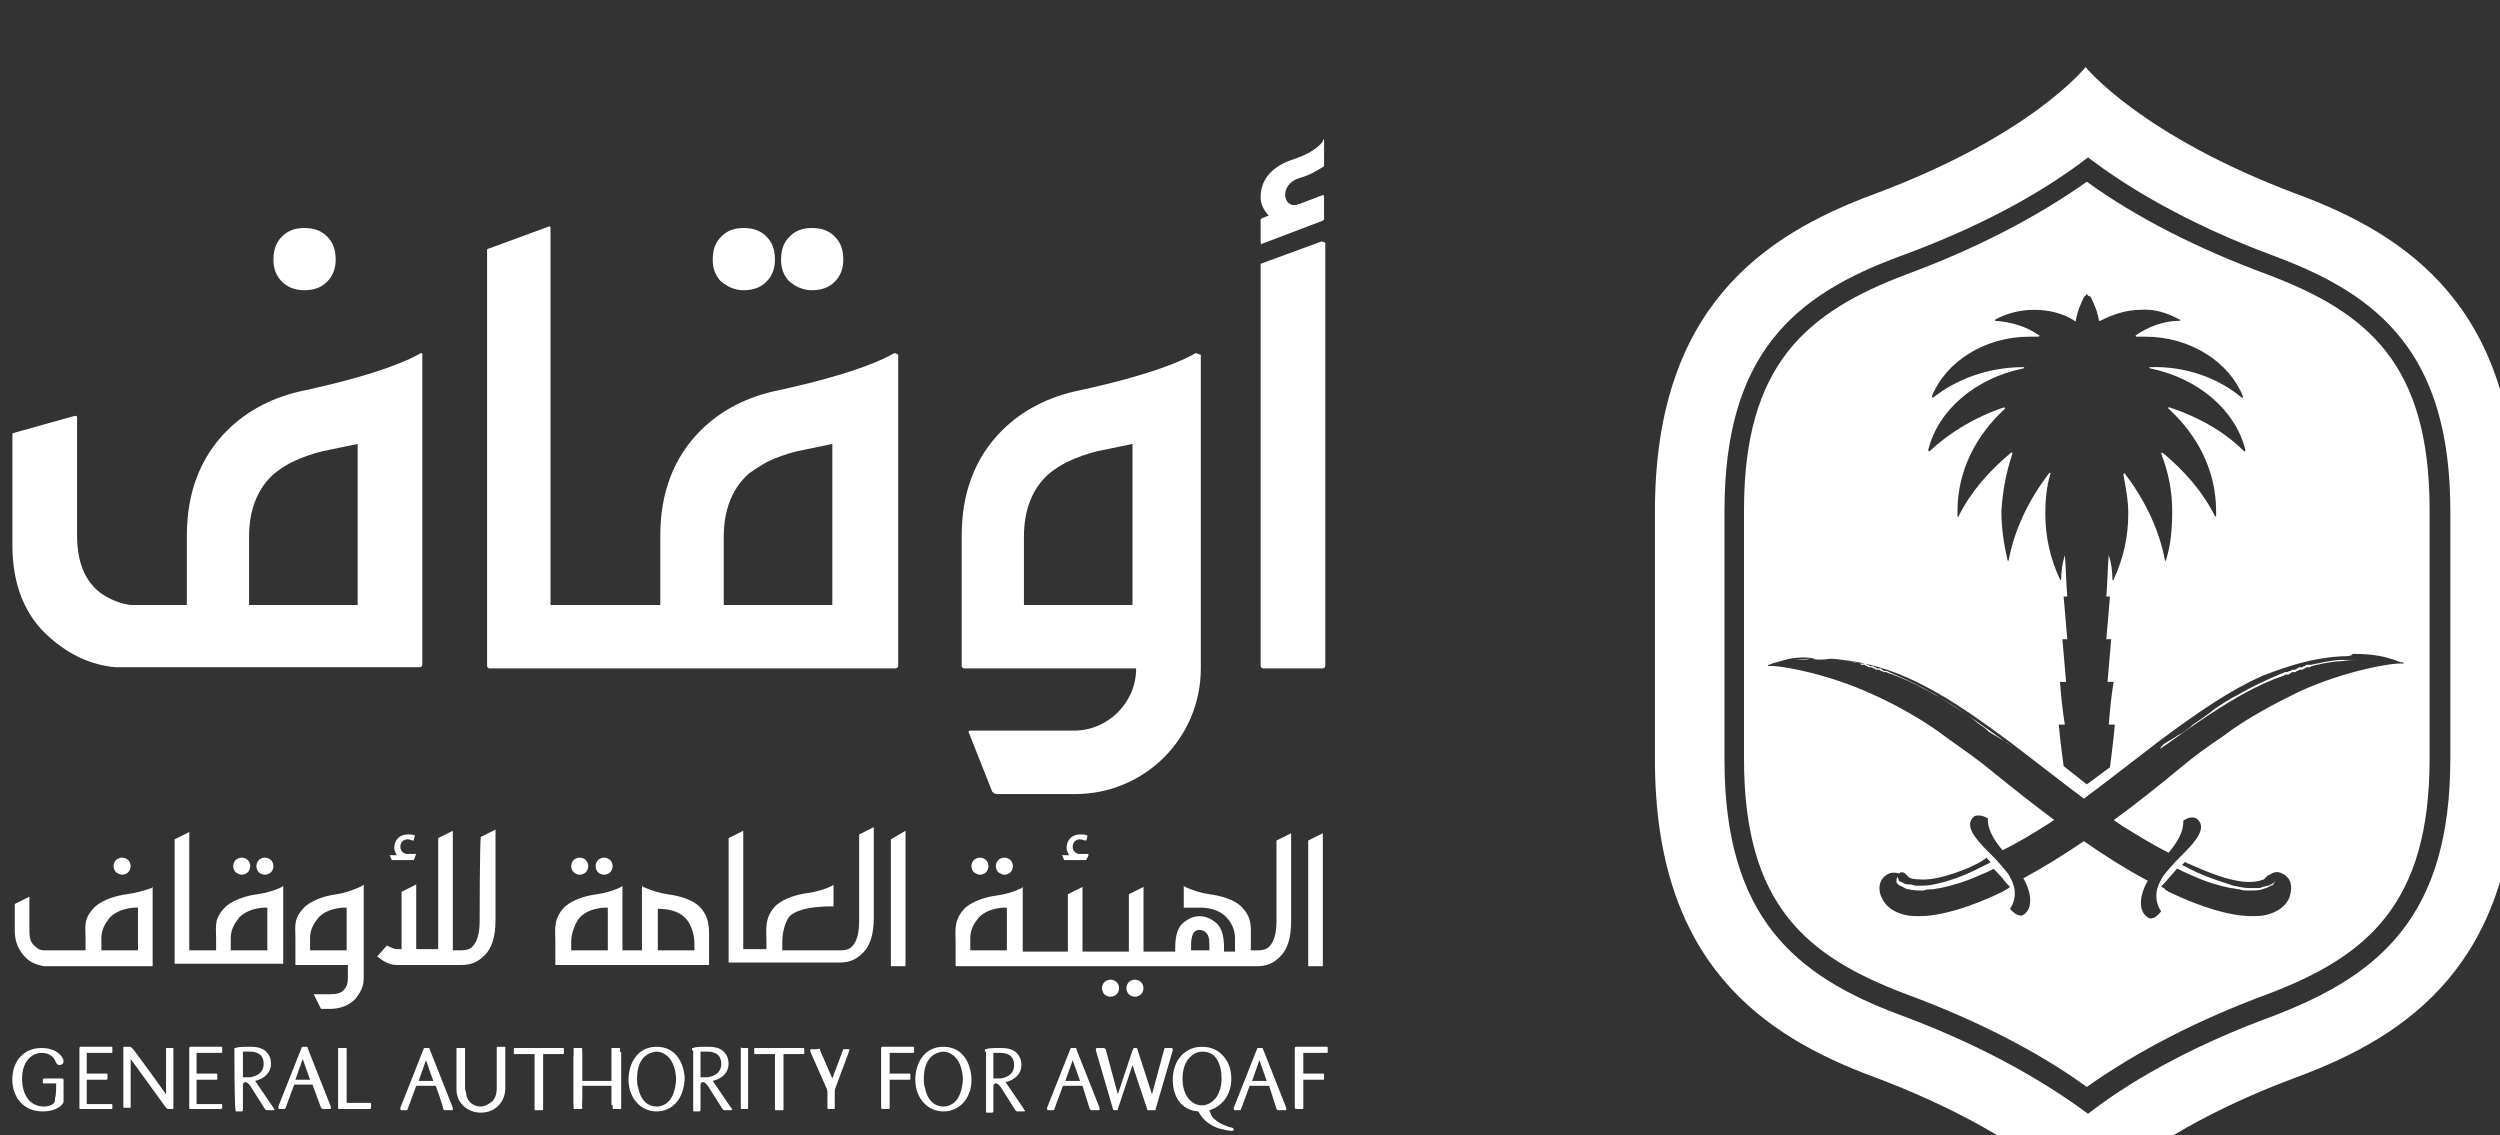
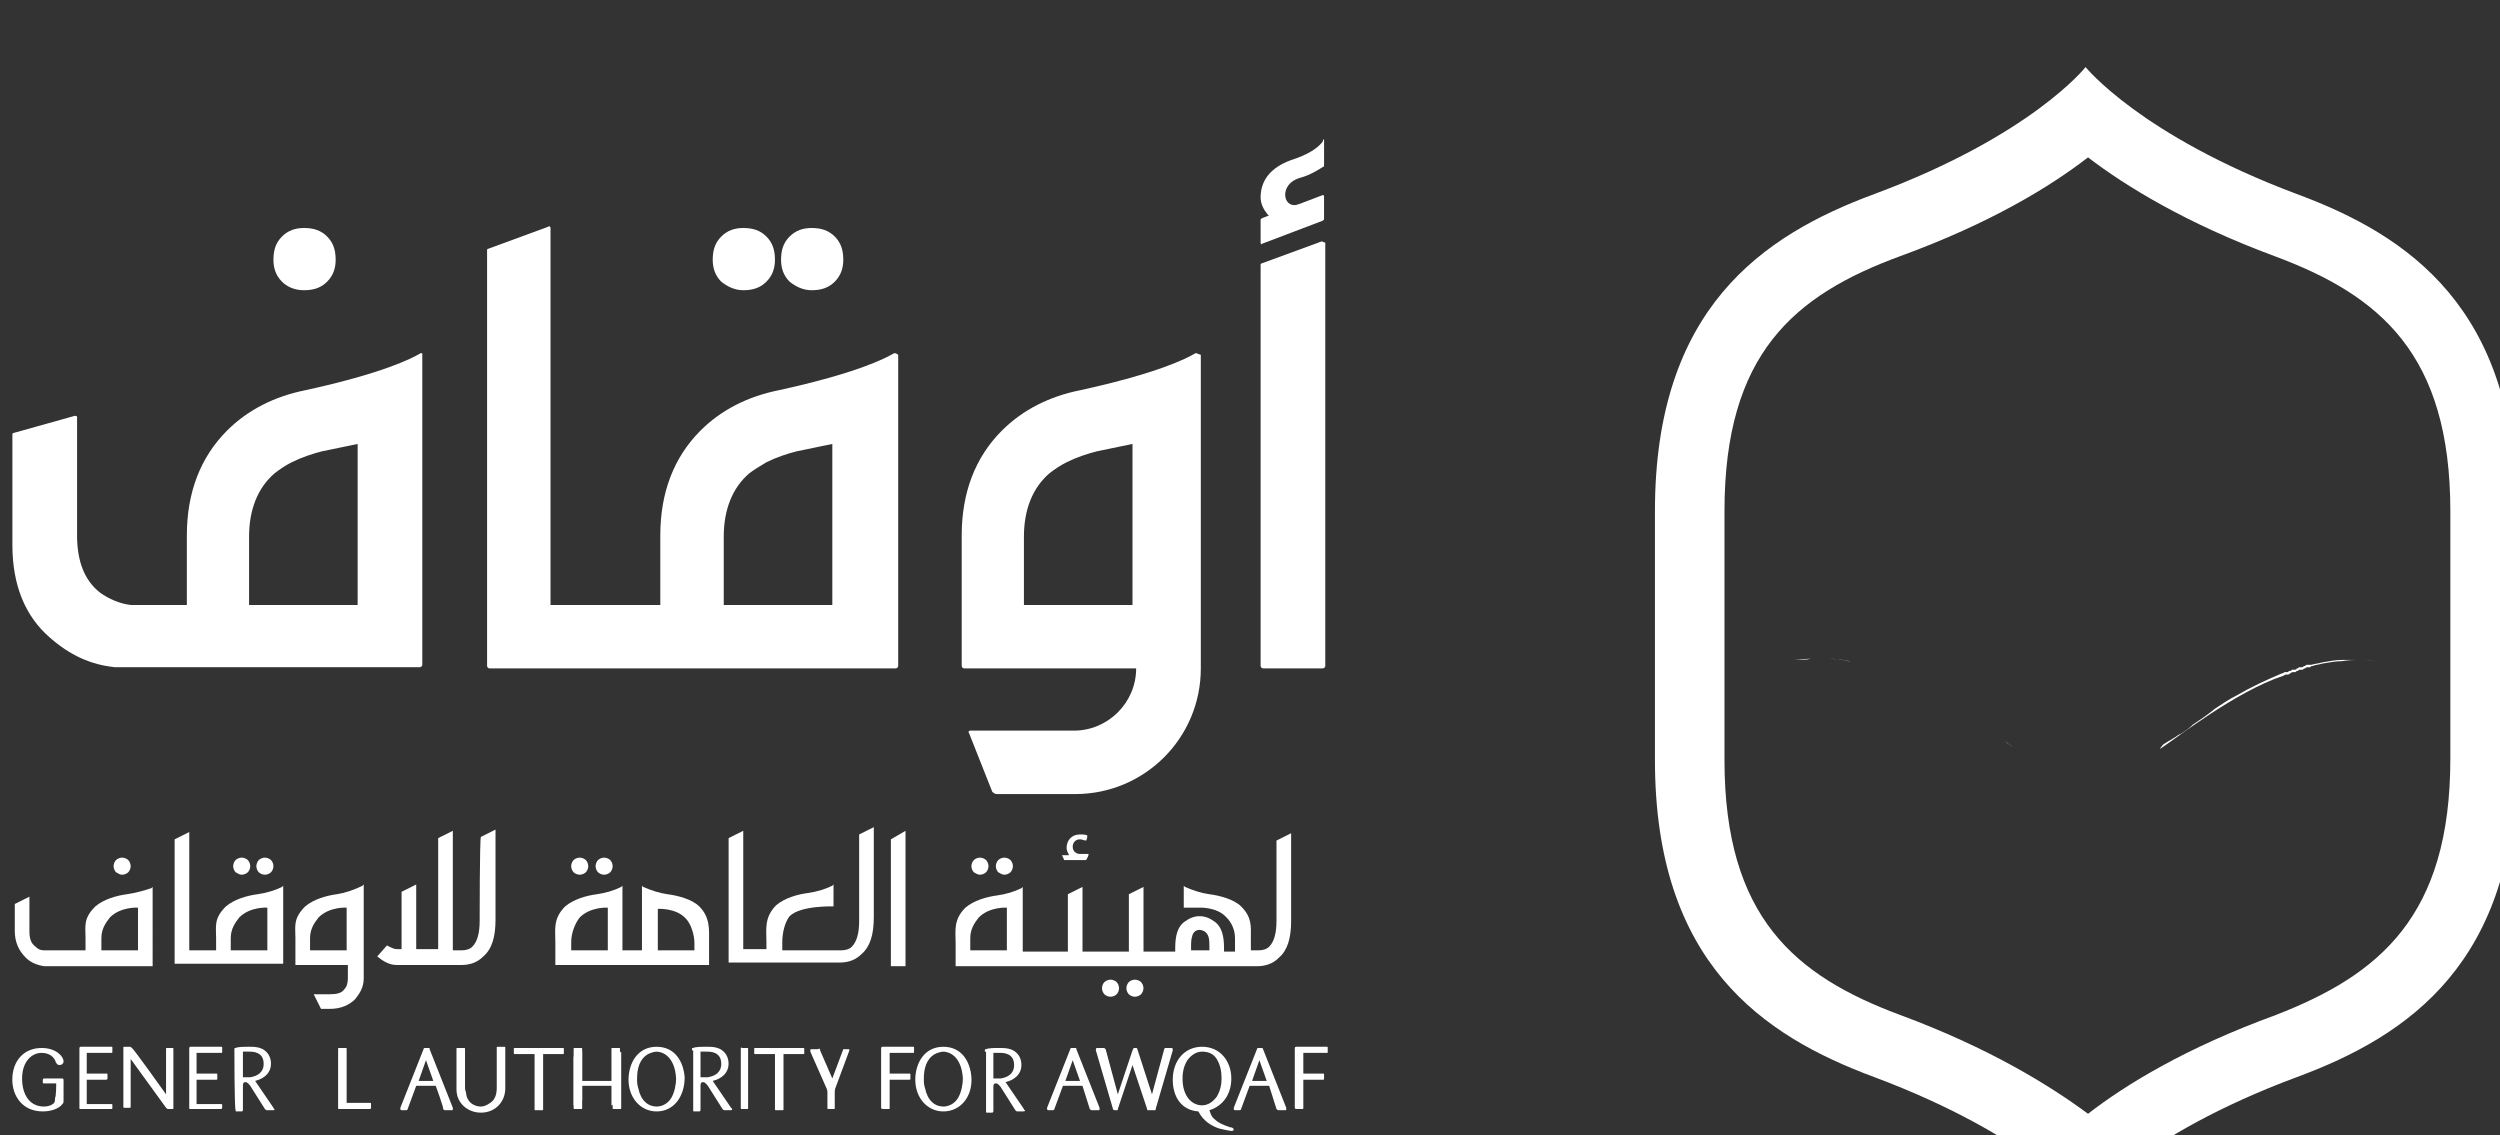
<svg xmlns="http://www.w3.org/2000/svg" xmlns:ns1="http://www.inkscape.org/namespaces/inkscape" xmlns:ns2="http://sodipodi.sourceforge.net/DTD/sodipodi-0.dtd" width="66.215mm" height="30.074mm" viewBox="0 0 66.215 30.074" version="1.1" id="svg1" ns1:version="1.3.2 (091e20e, 2023-11-25, custom)" ns2:docname="partner2-awqaf.svg">
  <rect x="0" y="0" width="66.215" height="30.074" fill="#333333" stroke="none" />
  <ns2:namedview id="namedview1" pagecolor="#494949" bordercolor="#999999" borderopacity="1" ns1:showpageshadow="2" ns1:pageopacity="0" ns1:pagecheckerboard="0" ns1:deskcolor="#d1d1d1" ns1:document-units="mm" ns1:zoom="0.74920735" ns1:cx="124.79856" ns1:cy="56.726619" ns1:window-width="1920" ns1:window-height="1017" ns1:window-x="-8" ns1:window-y="-8" ns1:window-maximized="1" ns1:current-layer="layer1" />
  <defs id="defs1">
    <clipPath clipPathUnits="userSpaceOnUse" id="clipPath2757">
      <path d="M 511.94,374.148 H 849.792 V 712 H 511.94 Z" transform="translate(-721.844,-541.336)" id="path2757" />
    </clipPath>
    <clipPath clipPathUnits="userSpaceOnUse" id="clipPath2759">
      <path d="M 511.94,374.148 H 849.792 V 712 H 511.94 Z" transform="translate(-763.005,-541.245)" id="path2759" />
    </clipPath>
    <clipPath clipPathUnits="userSpaceOnUse" id="clipPath2761">
      <path d="M 511.94,374.148 H 849.792 V 712 H 511.94 Z" transform="translate(-724.68,-541.153)" id="path2761" />
    </clipPath>
    <clipPath clipPathUnits="userSpaceOnUse" id="clipPath2763">
      <path d="M 511.94,374.148 H 849.792 V 712 H 511.94 Z" transform="translate(-735.199,-535.848)" id="path2763" />
    </clipPath>
    <clipPath clipPathUnits="userSpaceOnUse" id="clipPath2765">
      <path d="M 511.94,374.148 H 849.792 V 712 H 511.94 Z" transform="translate(-736.571,-535.025)" id="path2765" />
    </clipPath>
    <clipPath clipPathUnits="userSpaceOnUse" id="clipPath2767">
      <path d="M 511.94,374.148 H 849.792 V 712 H 511.94 Z" transform="translate(-723.285,-541.333)" id="path2767" />
    </clipPath>
    <clipPath clipPathUnits="userSpaceOnUse" id="clipPath2769">
-       <path d="M 511.94,374.148 H 849.792 V 712 H 511.94 Z" transform="translate(-766.115,-541.062)" id="path2769" />
-     </clipPath>
+       </clipPath>
    <clipPath clipPathUnits="userSpaceOnUse" id="clipPath2771">
      <path d="M 511.94,374.148 H 849.792 V 712 H 511.94 Z" transform="translate(-769.774,-533.836)" id="path2771" />
    </clipPath>
    <clipPath clipPathUnits="userSpaceOnUse" id="clipPath2773">
      <path d="M 511.94,374.148 H 849.792 V 712 H 511.94 Z" transform="translate(-760.17,-541.062)" id="path2773" />
    </clipPath>
    <clipPath clipPathUnits="userSpaceOnUse" id="clipPath2775">
      <path d="M 511.94,374.148 H 849.792 V 712 H 511.94 Z" transform="translate(-608.879,-568.96)" id="path2775" />
    </clipPath>
    <clipPath clipPathUnits="userSpaceOnUse" id="clipPath2777">
      <path d="M 511.94,374.148 H 849.792 V 712 H 511.94 Z" transform="translate(-641.808,-568.96)" id="path2777" />
    </clipPath>
    <clipPath clipPathUnits="userSpaceOnUse" id="clipPath2779">
      <path d="M 511.94,374.148 H 849.792 V 712 H 511.94 Z" transform="translate(-646.931,-568.96)" id="path2779" />
    </clipPath>
    <clipPath clipPathUnits="userSpaceOnUse" id="clipPath2781">
      <path d="M 511.94,374.148 H 849.792 V 712 H 511.94 Z" transform="translate(-675.652,-564.204)" id="path2781" />
    </clipPath>
    <clipPath clipPathUnits="userSpaceOnUse" id="clipPath2783">
      <path d="M 511.94,374.148 H 849.792 V 712 H 511.94 Z" transform="translate(-653.059,-564.204)" id="path2783" />
    </clipPath>
    <clipPath clipPathUnits="userSpaceOnUse" id="clipPath2785">
      <path d="M 511.94,374.148 H 849.792 V 712 H 511.94 Z" transform="translate(-617.569,-564.204)" id="path2785" />
    </clipPath>
    <clipPath clipPathUnits="userSpaceOnUse" id="clipPath2787">
      <path d="M 511.94,374.148 H 849.792 V 712 H 511.94 Z" transform="translate(-685.165,-572.619)" id="path2787" />
    </clipPath>
    <clipPath clipPathUnits="userSpaceOnUse" id="clipPath2789">
      <path d="M 511.94,374.148 H 849.792 V 712 H 511.94 Z" transform="translate(-680.683,-572.436)" id="path2789" />
    </clipPath>
    <clipPath clipPathUnits="userSpaceOnUse" id="clipPath2791">
      <path d="M 511.94,374.148 H 849.792 V 712 H 511.94 Z" transform="translate(-685.348,-580.211)" id="path2791" />
    </clipPath>
    <clipPath clipPathUnits="userSpaceOnUse" id="clipPath2793">
      <path d="M 511.94,374.148 H 849.792 V 712 H 511.94 Z" transform="translate(-605.952,-525.146)" id="path2793" />
    </clipPath>
    <clipPath clipPathUnits="userSpaceOnUse" id="clipPath2795">
      <path d="M 511.94,374.148 H 849.792 V 712 H 511.94 Z" transform="translate(-604.214,-525.146)" id="path2795" />
    </clipPath>
    <clipPath clipPathUnits="userSpaceOnUse" id="clipPath2797">
      <path d="M 511.94,374.148 H 849.792 V 712 H 511.94 Z" transform="translate(-622.051,-521.67)" id="path2797" />
    </clipPath>
    <clipPath clipPathUnits="userSpaceOnUse" id="clipPath2799">
      <path d="M 511.94,374.148 H 849.792 V 712 H 511.94 Z" transform="translate(-629.551,-525.146)" id="path2799" />
    </clipPath>
    <clipPath clipPathUnits="userSpaceOnUse" id="clipPath2801">
      <path d="M 511.94,374.148 H 849.792 V 712 H 511.94 Z" transform="translate(-631.381,-525.146)" id="path2801" />
    </clipPath>
    <clipPath clipPathUnits="userSpaceOnUse" id="clipPath2803">
      <path d="M 511.94,374.148 H 849.792 V 712 H 511.94 Z" transform="translate(-639.247,-520.115)" id="path2803" />
    </clipPath>
    <clipPath clipPathUnits="userSpaceOnUse" id="clipPath2805">
      <path d="M 511.94,374.148 H 849.792 V 712 H 511.94 Z" transform="translate(-650.498,-521.67)" id="path2805" />
    </clipPath>
    <clipPath clipPathUnits="userSpaceOnUse" id="clipPath2807">
      <path d="M 511.94,374.148 H 849.792 V 712 H 511.94 Z" transform="translate(-652.876,-518.286)" id="path2807" />
    </clipPath>
    <clipPath clipPathUnits="userSpaceOnUse" id="clipPath2809">
      <path d="M 511.94,374.148 H 849.792 V 712 H 511.94 Z" transform="translate(-659.553,-525.146)" id="path2809" />
    </clipPath>
    <clipPath clipPathUnits="userSpaceOnUse" id="clipPath2811">
      <path d="M 511.94,374.148 H 849.792 V 712 H 511.94 Z" transform="translate(-661.383,-525.146)" id="path2811" />
    </clipPath>
    <clipPath clipPathUnits="userSpaceOnUse" id="clipPath2813">
      <path d="M 511.94,374.148 H 849.792 V 712 H 511.94 Z" transform="translate(-669.341,-517.279)" id="path2813" />
    </clipPath>
    <clipPath clipPathUnits="userSpaceOnUse" id="clipPath2815">
      <path d="M 511.94,374.148 H 849.792 V 712 H 511.94 Z" transform="translate(-671.17,-517.279)" id="path2815" />
    </clipPath>
    <clipPath clipPathUnits="userSpaceOnUse" id="clipPath2817">
      <path d="M 511.94,374.148 H 849.792 V 712 H 511.94 Z" transform="translate(-681.78,-521.67)" id="path2817" />
    </clipPath>
    <clipPath clipPathUnits="userSpaceOnUse" id="clipPath2819">
      <path d="M 511.94,374.148 H 849.792 V 712 H 511.94 Z" transform="translate(-684.159,-527.707)" id="path2819" />
    </clipPath>
    <clipPath clipPathUnits="userSpaceOnUse" id="clipPath2821">
      <path d="M 511.94,374.148 H 849.792 V 712 H 511.94 Z" transform="translate(-607.324,-524.323)" id="path2821" />
    </clipPath>
    <clipPath clipPathUnits="userSpaceOnUse" id="clipPath2823">
      <path d="M 511.94,374.148 H 849.792 V 712 H 511.94 Z" transform="translate(-611.349,-523.682)" id="path2823" />
    </clipPath>
    <clipPath clipPathUnits="userSpaceOnUse" id="clipPath2825">
      <path d="M 511.94,374.148 H 849.792 V 712 H 511.94 Z" transform="translate(-595.616,-523.682)" id="path2825" />
    </clipPath>
    <clipPath clipPathUnits="userSpaceOnUse" id="clipPath2827">
      <path d="M 511.94,374.148 H 849.792 V 712 H 511.94 Z" transform="translate(-595.25,-525.146)" id="path2827" />
    </clipPath>
    <clipPath clipPathUnits="userSpaceOnUse" id="clipPath2829">
      <path d="M 511.94,374.148 H 849.792 V 712 H 511.94 Z" transform="translate(-665.865,-526.244)" id="path2829" />
    </clipPath>
    <clipPath clipPathUnits="userSpaceOnUse" id="clipPath2831">
-       <path d="M 511.94,374.148 H 849.792 V 712 H 511.94 Z" transform="translate(-615.465,-526.244)" id="path2831" />
-     </clipPath>
+       </clipPath>
    <clipPath clipPathUnits="userSpaceOnUse" id="clipPath2833">
      <path d="M 511.94,374.148 H 849.792 V 712 H 511.94 Z" transform="translate(-590.311,-509.505)" id="path2833" />
    </clipPath>
    <clipPath clipPathUnits="userSpaceOnUse" id="clipPath2835">
      <path d="M 511.94,374.148 H 849.792 V 712 H 511.94 Z" transform="translate(-592.598,-509.779)" id="path2835" />
    </clipPath>
    <clipPath clipPathUnits="userSpaceOnUse" id="clipPath2837">
      <path d="M 511.94,374.148 H 849.792 V 712 H 511.94 Z" transform="translate(-598.543,-508.681)" id="path2837" />
    </clipPath>
    <clipPath clipPathUnits="userSpaceOnUse" id="clipPath2839">
      <path d="M 511.94,374.148 H 849.792 V 712 H 511.94 Z" transform="translate(-600.83,-509.779)" id="path2839" />
    </clipPath>
    <clipPath clipPathUnits="userSpaceOnUse" id="clipPath2841">
      <path d="M 511.94,374.148 H 849.792 V 712 H 511.94 Z" transform="translate(-603.665,-511.974)" id="path2841" />
    </clipPath>
    <clipPath clipPathUnits="userSpaceOnUse" id="clipPath2843">
      <path d="M 511.94,374.148 H 849.792 V 712 H 511.94 Z" transform="translate(-637.967,-511.974)" id="path2843" />
    </clipPath>
    <clipPath clipPathUnits="userSpaceOnUse" id="clipPath2845">
      <path d="M 511.94,374.148 H 849.792 V 712 H 511.94 Z" transform="translate(-659.919,-511.883)" id="path2845" />
    </clipPath>
    <clipPath clipPathUnits="userSpaceOnUse" id="clipPath2847">
      <path d="M 511.94,374.148 H 849.792 V 712 H 511.94 Z" transform="translate(-609.52,-509.413)" id="path2847" />
    </clipPath>
    <clipPath clipPathUnits="userSpaceOnUse" id="clipPath2849">
      <path d="M 511.94,374.148 H 849.792 V 712 H 511.94 Z" transform="translate(-618.758,-509.322)" id="path2849" />
    </clipPath>
    <clipPath clipPathUnits="userSpaceOnUse" id="clipPath2851">
      <path d="M 511.94,374.148 H 849.792 V 712 H 511.94 Z" transform="translate(-612.081,-508.041)" id="path2851" />
    </clipPath>
    <clipPath clipPathUnits="userSpaceOnUse" id="clipPath2853">
      <path d="M 511.94,374.148 H 849.792 V 712 H 511.94 Z" transform="translate(-628.271,-512.157)" id="path2853" />
    </clipPath>
    <clipPath clipPathUnits="userSpaceOnUse" id="clipPath2855">
      <path d="M 511.94,374.148 H 849.792 V 712 H 511.94 Z" transform="translate(-646.29,-512.157)" id="path2855" />
    </clipPath>
    <clipPath clipPathUnits="userSpaceOnUse" id="clipPath2857">
      <path d="M 511.94,374.148 H 849.792 V 712 H 511.94 Z" transform="translate(-629.368,-508.041)" id="path2857" />
    </clipPath>
    <clipPath clipPathUnits="userSpaceOnUse" id="clipPath2859">
      <path d="M 511.94,374.148 H 849.792 V 712 H 511.94 Z" transform="translate(-629.46,-511.7)" id="path2859" />
    </clipPath>
    <clipPath clipPathUnits="userSpaceOnUse" id="clipPath2861">
      <path d="M 511.94,374.148 H 849.792 V 712 H 511.94 Z" transform="translate(-632.204,-508.041)" id="path2861" />
    </clipPath>
    <clipPath clipPathUnits="userSpaceOnUse" id="clipPath2863">
      <path d="M 511.94,374.148 H 849.792 V 712 H 511.94 Z" transform="translate(-632.387,-511.7)" id="path2863" />
    </clipPath>
    <clipPath clipPathUnits="userSpaceOnUse" id="clipPath2865">
      <path d="M 511.94,374.148 H 849.792 V 712 H 511.94 Z" transform="translate(-631.838,-509.688)" id="path2865" />
    </clipPath>
    <clipPath clipPathUnits="userSpaceOnUse" id="clipPath2867">
      <path d="M 511.94,374.148 H 849.792 V 712 H 511.94 Z" transform="translate(-642.174,-507.675)" id="path2867" />
    </clipPath>
    <clipPath clipPathUnits="userSpaceOnUse" id="clipPath2869">
      <path d="M 511.94,374.148 H 849.792 V 712 H 511.94 Z" transform="translate(-648.669,-507.675)" id="path2869" />
    </clipPath>
    <clipPath clipPathUnits="userSpaceOnUse" id="clipPath2871">
      <path d="M 511.94,374.148 H 849.792 V 712 H 511.94 Z" transform="translate(-652.785,-509.779)" id="path2871" />
    </clipPath>
    <clipPath clipPathUnits="userSpaceOnUse" id="clipPath2873">
      <path d="M 511.94,374.148 H 849.792 V 712 H 511.94 Z" transform="translate(-656.809,-507.401)" id="path2873" />
    </clipPath>
    <clipPath clipPathUnits="userSpaceOnUse" id="clipPath2875">
      <path d="M 511.94,374.148 H 849.792 V 712 H 511.94 Z" transform="translate(-635.314,-507.401)" id="path2875" />
    </clipPath>
    <clipPath clipPathUnits="userSpaceOnUse" id="clipPath2877">
      <path d="M 511.94,374.148 H 849.792 V 712 H 511.94 Z" transform="translate(-623.972,-509.139)" id="path2877" />
    </clipPath>
    <clipPath clipPathUnits="userSpaceOnUse" id="clipPath2879">
      <path d="M 511.94,374.148 H 849.792 V 712 H 511.94 Z" transform="translate(-667.237,-509.322)" id="path2879" />
    </clipPath>
    <clipPath clipPathUnits="userSpaceOnUse" id="clipPath2881">
      <path d="M 511.94,374.148 H 849.792 V 712 H 511.94 Z" transform="translate(-670.987,-510.877)" id="path2881" />
    </clipPath>
    <clipPath clipPathUnits="userSpaceOnUse" id="clipPath2883">
      <path d="M 511.94,374.148 H 849.792 V 712 H 511.94 Z" transform="translate(-676.75,-507.492)" id="path2883" />
    </clipPath>
    <clipPath clipPathUnits="userSpaceOnUse" id="clipPath2885">
      <path d="M 511.94,374.148 H 849.792 V 712 H 511.94 Z" transform="translate(-681.232,-509.322)" id="path2885" />
    </clipPath>
    <clipPath clipPathUnits="userSpaceOnUse" id="clipPath2887">
      <path d="M 511.94,374.148 H 849.792 V 712 H 511.94 Z" transform="translate(-683.793,-509.779)" id="path2887" />
    </clipPath>
    <clipPath clipPathUnits="userSpaceOnUse" id="clipPath2889">
      <path d="M 511.94,374.148 H 849.792 V 712 H 511.94 Z" transform="translate(-649.309,-512.066)" id="path2889" />
    </clipPath>
  </defs>
  <g ns1:label="Layer 1" ns1:groupmode="layer" id="layer1" transform="translate(-71.967,-133.35)">
    <g id="group-MC6" transform="matrix(0.265,0,0,0.265,-135.12,-991.895)">
      <path id="path2756" d="m 0,0 c -0.457,0 -0.915,-0.091 -1.281,-0.091 0.458,0 0.915,0 1.281,0.091" style="fill:#ffffff; xx=icccc-color(sRGB-IEC61966-2, 0.1, 1, 1, 1);fill-opacity:1;fill-rule:nonzero;stroke:none" transform="matrix(1.333,0,0,-1.333,962.459,4312.045)" clip-path="url(#clipPath2757)" />
      <path id="path2758" d="M 0,0 C 0.457,0 0.823,-0.091 1.281,-0.091 0.915,-0.091 0.457,0 0,0" style="fill:#ffffff; xx=icccc-color(sRGB-IEC61966-2, 0.1, 1, 1, 1);fill-opacity:1;fill-rule:nonzero;stroke:none" transform="matrix(1.333,0,0,-1.333,1017.341,4312.167)" clip-path="url(#clipPath2759)" />
      <path id="path2760" d="M 0,0 C 0.039,0 0.078,-0.006 0.116,-0.009 0.109,-0.005 0.099,-0.004 0.091,0 -0.163,0.043 -0.397,0.084 -0.621,0.117 -0.7,0.125 -0.78,0.133 -0.859,0.14 -0.566,0.105 -0.267,0.053 0,0" style="fill:#ffffff; xx=icccc-color(sRGB-IEC61966-2, 0.1, 1, 1, 1);fill-opacity:1;fill-rule:nonzero;stroke:none" transform="matrix(1.333,0,0,-1.333,966.239,4312.289)" clip-path="url(#clipPath2761)" />
-       <path id="path2762" d="M 0,0 C 0.183,-0.091 0.274,-0.183 0.457,-0.274 0.64,-0.366 0.732,-0.457 0.915,-0.549 1.026,-0.604 1.104,-0.66 1.188,-0.715 0.497,-0.224 -0.505,0.507 -1.665,1.282 -1.384,1.084 -1.104,0.874 -0.823,0.64 -0.549,0.457 -0.274,0.274 0,0" style="fill:#ffffff; xx=icccc-color(sRGB-IEC61966-2, 0.1, 1, 1, 1);fill-opacity:1;fill-rule:nonzero;stroke:none" transform="matrix(1.333,0,0,-1.333,980.265,4319.363)" clip-path="url(#clipPath2763)" />
      <path id="path2764" d="M 0,0 C -0.072,0.036 -0.129,0.072 -0.184,0.108 0.029,-0.043 0.217,-0.176 0.366,-0.274 0.274,-0.183 0.091,-0.091 0,0" style="fill:#ffffff; xx=icccc-color(sRGB-IEC61966-2, 0.1, 1, 1, 1);fill-opacity:1;fill-rule:nonzero;stroke:none" transform="matrix(1.333,0,0,-1.333,982.094,4320.46)" clip-path="url(#clipPath2765)" />
      <path id="path2766" d="M 0,0 C -0.003,-0.001 -0.006,-0.001 -0.009,-0.001 0.171,-0.011 0.353,-0.024 0.536,-0.04 0.352,-0.018 0.171,-0.003 0,0" style="fill:#ffffff; xx=icccc-color(sRGB-IEC61966-2, 0.1, 1, 1, 1);fill-opacity:1;fill-rule:nonzero;stroke:none" transform="matrix(1.333,0,0,-1.333,964.379,4312.049)" clip-path="url(#clipPath2767)" />
      <path id="path2768" d="m 0,0 h 0.091 c 0.092,0 0.092,-0.091 0,-0.091 C -0.64,0 -4.299,-0.64 -7.683,-2.195 c -1.83,-0.915 -3.842,-1.921 -5.763,-3.385 -1.098,-0.731 -2.104,-1.463 -3.201,-2.378 -1.716,-1.429 -3.36,-2.717 -4.931,-3.867 0.212,-0.146 0.424,-0.294 0.631,-0.432 1.189,-0.732 2.379,-1.464 3.476,-2.012 1.281,1.463 1.098,2.378 1.098,2.378 0.549,0.457 1.006,0.183 1.006,0.183 0.823,-0.641 0,-1.646 -1.006,-2.653 -0.092,-0.091 -0.549,-0.549 -0.549,-0.549 -0.091,-0.091 -0.823,-0.914 -1.006,-1.189 l -0.091,-0.183 c -0.824,-1.372 0,-2.378 0,-2.378 -0.641,-0.823 -1.007,-0.457 -1.007,-0.457 -0.732,0.457 -0.64,1.646 0,2.744 -1.472,0.777 -3.073,1.775 -4.793,2.966 -1.603,-1.087 -3.119,-2.017 -4.537,-2.783 0.641,-1.098 0.732,-2.287 0,-2.744 0,0 -0.366,-0.275 -1.006,0.457 0,0 0.823,1.006 0,2.378 l -0.091,0.183 c -0.183,0.275 -0.915,1.098 -1.006,1.189 0,0 -0.458,0.458 -0.549,0.549 -1.006,1.006 -1.83,2.013 -1.006,2.653 0,0 0.457,0.183 1.006,-0.183 0,0 -0.183,-0.915 1.097,-2.378 1.098,0.548 2.196,1.189 3.476,2.012 0.128,0.085 0.26,0.178 0.39,0.266 -1.487,1.104 -3.051,2.33 -4.689,3.667 -1.097,0.915 -2.195,1.647 -3.201,2.378 -1.921,1.464 -3.934,2.562 -5.763,3.385 -3.384,1.555 -7.043,2.195 -7.775,2.104 0,0 -0.091,0.091 0,0.091 h 0.092 c 0.091,0.092 0.457,0.183 0.823,0.274 0.823,0.275 1.738,0.366 2.653,0.183 h -0.366 c 0.448,-0.089 0.897,-0.09 1.431,-0.004 -0.02,0.001 -0.04,0.003 -0.059,0.004 0.022,0 0.046,-0.002 0.068,-0.002 0.008,0.001 0.015,0.001 0.023,0.002 0.245,0 0.492,-0.027 0.751,-0.065 0.605,-0.062 1.218,-0.163 1.835,-0.301 -0.008,0 -0.014,0.001 -0.025,0.001 h -0.091 -0.092 -0.183 c -0.235,0.078 -0.471,0.153 -0.706,0.174 0.182,-0.081 0.443,-0.087 0.706,-0.174 0.092,-0.092 0.092,-0.092 0.183,-0.092 h 0.092 0.091 c 0.092,-0.091 0.092,-0.091 0.183,-0.091 0.092,-0.092 0.092,-0.092 0.183,-0.092 h 0.092 0.091 c 0.092,-0.091 0.092,-0.091 0.183,-0.091 0.092,-0.092 0.092,-0.092 0.183,-0.092 h 0.091 0.092 c 0.091,-0.091 0.091,-0.091 0.183,-0.091 0,0 0.091,-0.092 0.183,-0.092 h 0.091 0.092 c 0,0 0.091,-0.091 0.183,-0.091 1.925,-0.642 4.06,-1.922 5.836,-3.109 -0.269,0.189 -0.537,0.369 -0.805,0.548 -0.549,0.366 -1.098,0.64 -1.647,1.006 -1.097,0.64 -2.287,1.189 -3.384,1.646 L -38.6,-0.64 h -0.092 -0.091 c -0.092,0 -0.092,0.091 -0.183,0.091 0,0.092 -0.092,0.092 -0.183,0.092 h -0.091 -0.092 c -0.091,0.091 -0.091,0.091 -0.183,0.091 -0.091,0.092 -0.091,0.092 -0.183,0.092 h -0.091 -0.092 c -0.091,0.091 -0.091,0.091 -0.183,0.091 -0.041,0.041 -0.063,0.063 -0.084,0.075 1.056,-0.242 2.125,-0.595 3.194,-1.081 2.47,-1.098 4.848,-2.744 7.684,-4.848 1.956,-1.496 3.766,-2.918 5.455,-4.178 1.76,1.305 3.651,2.791 5.704,4.361 2.835,2.104 5.214,3.75 7.684,4.848 2.103,0.823 4.024,1.372 5.945,1.463 0.366,0 0.732,0 0.823,0.183 1.007,0 2.013,-0.091 2.836,-0.366 C -0.457,0.183 -0.091,0 0,0 m -8.415,-17.654 c -0.275,-0.64 -0.915,-1.097 -1.738,-1.28 -0.366,-0.092 -0.732,-0.092 -1.098,-0.092 -1.555,0 -3.75,0.641 -6.22,1.83 -0.091,0.091 -0.183,0.091 -0.274,0.183 0,0.091 -0.274,0.183 -0.274,0.183 0.091,0.183 0.365,0.365 0.548,0.64 0.275,0.274 0.549,0.64 0.641,0.732 0,0 0.731,-0.366 1.189,-0.549 1.006,-0.458 1.92,-0.732 2.835,-0.915 0.183,0 0.457,-0.091 0.64,-0.091 0.275,-0.092 0.458,-0.092 0.641,-0.092 0.457,0 0.823,0 1.098,0.092 0.182,0.091 0.365,0.091 0.457,0.183 0.091,0 0.091,0.091 0.183,0.091 0.091,0 0.091,0 0.183,0.092 0,0.091 0.091,0.091 0.091,0.182 v 0.183 c 0,-0.091 0,-0.182 -0.091,-0.274 -0.092,0 -0.092,-0.091 -0.183,-0.091 -0.092,0 -0.092,-0.092 -0.183,-0.092 -0.183,0 -0.275,-0.091 -0.457,-0.091 -0.092,-0.092 -0.275,-0.092 -0.458,-0.092 h -0.549 c -0.366,0 -0.732,0.092 -1.189,0.183 -0.823,0.274 -1.738,0.549 -2.744,1.006 -0.366,0.183 -0.732,0.366 -1.098,0.549 0.092,0.091 0.366,0.366 0.275,0.183 0.457,-0.183 0.823,-0.366 1.28,-0.549 1.738,-0.732 2.836,-0.914 3.476,-0.914 0.732,0 1.007,0.182 1.098,0.182 0.091,0.092 0.183,0.183 0.274,0.275 0,0 0.092,0.091 0.275,0.091 h -0.092 c 0.275,0.183 0.549,0.275 0.915,0.092 1.006,-0.458 0.64,-1.555 0.549,-1.83 m -21.496,0.458 c -2.469,-1.189 -4.664,-1.83 -6.219,-1.83 -0.367,0 -0.732,0 -1.098,0.092 -0.823,0.183 -1.464,0.64 -1.738,1.28 -0.183,0.275 -0.457,1.372 0.549,1.83 0.216,0.072 0.488,0.083 0.729,-0.004 0.001,0.002 0.002,0.003 0.002,0.004 0.092,0 0.092,0.091 0.183,0.091 0.183,0 0.275,-0.091 0.275,-0.091 0.091,-0.092 0.183,-0.183 0.274,-0.275 0.092,-0.091 0.366,-0.183 1.098,-0.183 0.64,0 1.738,0.183 3.476,0.915 0.366,0.183 0.823,0.366 1.28,0.732 0,-0.092 0.275,-0.275 0.275,-0.366 -0.366,-0.183 -0.732,-0.366 -1.098,-0.549 -0.915,-0.457 -1.921,-0.823 -2.744,-1.006 -0.366,-0.091 -0.823,-0.183 -1.189,-0.183 h -0.549 c -0.183,0 -0.275,0.092 -0.457,0.092 -0.183,0 -0.366,0 -0.458,0.091 -0.091,0 -0.091,0.091 -0.183,0.091 -0.091,0 -0.183,0.092 -0.183,0.092 0,0.091 -0.091,0.183 -0.091,0.274 0,0.033 0.002,0.065 0.005,0.097 -0.002,-0.002 -0.003,-0.003 -0.005,-0.005 0,-0.092 -0.092,-0.183 -0.092,-0.275 v -0.183 c 0,-0.091 0.092,-0.091 0.092,-0.182 0.091,0 0.091,-0.092 0.183,-0.092 0.091,0 0.091,-0.091 0.183,-0.091 0.183,-0.092 0.274,-0.183 0.457,-0.183 0.366,-0.092 0.732,-0.092 1.098,-0.092 0.274,0.092 0.457,0.092 0.64,0.092 0.183,0 0.458,0.091 0.641,0.091 0.823,0.183 1.829,0.457 2.835,0.915 0.402,0.161 1.086,0.462 1.122,0.533 -0.008,0.005 -0.017,0.012 -0.024,0.016 0.022,0 0.028,-0.006 0.024,-0.016 0.182,-0.108 0.444,-0.453 0.707,-0.716 0.183,-0.275 0.458,-0.549 0.549,-0.64 0,0 -0.183,-0.183 -0.274,-0.183 -0.092,-0.092 -0.183,-0.092 -0.275,-0.183 m 1.555,39.332 c -2.652,0 -5.03,-0.915 -6.768,-2.287 0,0 -0.092,0 -0.092,0.091 1.006,2.562 3.933,4.482 7.318,4.482 h 0.64 c 0.091,0 0.183,0.092 0.091,0.092 -0.914,0.64 -2.012,1.006 -3.292,1.097 0,0 -0.092,0.092 0,0.092 0.823,0.457 1.829,0.732 2.927,0.732 1.097,0 2.195,-0.275 3.018,-0.824 0,-0.091 0.092,0 0.092,0 0.091,0.641 0.365,1.281 0.64,1.83 0.091,0 0.091,0.091 0.183,0.183 0.091,-0.092 0.091,-0.183 0.274,-0.183 0.275,-0.549 0.549,-1.189 0.641,-1.83 h 0.091 c 0.915,0.458 1.921,0.824 3.019,0.824 1.097,0.091 2.103,-0.275 2.927,-0.732 0.091,0 0.091,-0.092 0,-0.092 -1.189,0 -2.379,-0.457 -3.293,-1.097 0,0 0,-0.092 0.091,-0.092 h 0.641 c 3.384,0 6.311,-1.92 7.317,-4.482 0,-0.091 0,-0.091 -0.092,-0.091 -1.737,1.463 -4.207,2.378 -6.86,2.287 -0.091,0 -0.091,-0.092 0,-0.092 3.568,-0.732 6.403,-3.11 7.135,-6.128 0,-0.092 -0.092,-0.092 -0.092,-0.092 -1.463,1.464 -3.384,2.561 -5.579,3.293 -0.092,0 -0.183,0 -0.092,-0.091 2.196,-2.013 3.568,-4.665 3.568,-7.684 v -0.366 c 0,0 -0.092,-0.091 -0.092,0 -0.915,1.83 -2.287,3.385 -3.933,4.757 0,0 -0.091,0 -0.091,-0.092 0.548,-1.372 0.823,-2.835 0.823,-4.299 0,-1.28 -0.092,-2.469 -0.458,-3.659 0,-0.091 -0.091,-0.091 -0.091,0 -0.457,2.379 -1.555,4.574 -3.019,6.495 0,0 -0.091,0 -0.091,-0.092 0.183,-1.006 0.366,-1.92 0.366,-2.927 0,-1.738 -0.366,-3.384 -1.098,-4.939 0,-0.091 -0.091,-0.091 -0.091,0 0,0.64 -0.092,1.281 -0.275,1.829 -0.091,-1.006 -0.091,-2.103 -0.183,-3.109 h 0.275 c -0.092,-1.098 -0.183,-2.105 -0.275,-3.202 h 0.092 0.274 c -0.091,-1.098 -0.183,-2.104 -0.274,-3.201 h 0.183 0.274 c -0.183,-1.098 -0.274,-2.104 -0.366,-3.202 h 0.183 0.274 c -0.091,-1.098 -0.365,-3.201 -0.365,-3.201 l -1.738,-1.281 -1.738,1.372 c 0,0 -0.274,2.012 -0.366,3.11 h 0.275 0.182 c -0.182,1.098 -0.274,2.104 -0.365,3.202 h 0.274 0.183 c -0.092,1.097 -0.183,2.103 -0.274,3.201 h 0.274 0.091 c -0.091,1.097 -0.183,2.104 -0.274,3.202 h 0.274 c -0.091,1.006 -0.091,2.103 -0.183,3.109 -0.182,-0.64 -0.274,-1.189 -0.274,-1.829 0,0 -0.091,-0.091 -0.091,0 -0.732,1.555 -1.098,3.201 -1.098,4.939 0,1.007 0.091,2.013 0.366,2.927 0.091,0.092 -0.092,0.183 -0.092,0.092 -1.463,-1.921 -2.561,-4.116 -3.018,-6.495 0,-0.091 -0.092,-0.091 -0.092,0 -0.274,1.19 -0.457,2.379 -0.457,3.659 0.091,1.555 0.366,2.927 0.823,4.299 0,0.092 0,0.092 -0.091,0.092 -1.647,-1.372 -3.019,-2.927 -3.933,-4.757 0,-0.091 -0.092,-0.091 -0.092,0 v 0.366 c 0,3.019 1.372,5.671 3.567,7.684 0,0 0,0.091 -0.091,0.091 -2.195,-0.732 -4.116,-1.921 -5.58,-3.293 0,0 -0.091,0 -0.091,0.092 0.732,3.018 3.567,5.396 7.134,6.128 0.092,0 0.092,0.092 0,0.092 m 18.294,6.951 c -5.214,1.921 -9.878,4.299 -13.537,6.952 -3.75,-2.653 -8.324,-5.031 -13.538,-6.952 -7.5,-2.835 -12.165,-6.768 -12.165,-17.653 v -9.33 -9.33 c 0,-10.976 4.665,-14.818 12.165,-17.654 5.214,-1.92 9.879,-4.299 13.538,-6.951 3.75,2.652 8.323,5.031 13.537,6.951 7.501,2.836 12.166,6.769 12.166,17.654 v 9.33 9.33 c 0,10.976 -4.665,14.818 -12.166,17.653" style="fill:#ffffff; xx=icccc-color(sRGB-IEC61966-2, 0.1, 1, 1, 1);fill-opacity:1;fill-rule:nonzero;stroke:none" transform="matrix(1.333,0,0,-1.333,1021.487,4312.411)" clip-path="url(#clipPath2769)" />
      <path id="path2770" d="m 0,0 c 0,-11.799 -5.305,-16.19 -13.08,-19.208 -6.769,-2.47 -11.251,-5.214 -14.086,-7.41 -2.836,2.104 -7.409,4.94 -14.087,7.41 -7.866,2.926 -13.171,7.317 -13.171,19.117 v 9.329 9.33 c 0,11.8 5.213,16.19 13.171,19.117 6.769,2.47 11.251,5.214 14.087,7.409 2.744,-2.103 7.317,-4.939 13.994,-7.409 C -5.305,34.758 0,30.368 0,18.568 Z m -11.525,42.35 c -11.708,4.391 -15.824,9.513 -15.824,9.513 0,0 -4.025,-5.122 -15.824,-9.513 -8.416,-3.109 -16.465,-8.598 -16.465,-23.782 v -9.33 -9.329 c 0,-15.184 8.049,-20.673 16.465,-23.783 11.707,-4.39 15.824,-9.512 15.824,-9.512 0,0 4.024,5.122 15.824,9.512 8.415,3.11 16.465,8.599 16.465,23.783 v 9.329 9.33 c 0,15.184 -8.05,20.673 -16.465,23.782" style="fill:#ffffff; xx=icccc-color(sRGB-IEC61966-2, 0.1, 1, 1, 1);fill-opacity:1;fill-rule:nonzero;stroke:none" transform="matrix(1.333,0,0,-1.333,1026.365,4322.046)" clip-path="url(#clipPath2771)" />
      <path id="path2772" d="m 0,0 c -0.274,-0.091 -0.549,-0.091 -0.823,-0.183 h -0.183 -0.092 -0.091 c -0.092,-0.091 -0.092,-0.091 -0.183,-0.091 -0.091,-0.092 -0.091,-0.092 -0.183,-0.092 h -0.091 -0.092 c -0.091,-0.091 -0.091,-0.091 -0.183,-0.091 0,-0.092 -0.091,-0.092 -0.183,-0.092 h -0.091 -0.092 c 0,-0.091 -0.091,-0.091 -0.183,-0.091 0,0 -0.091,-0.092 -0.183,-0.092 h -0.091 -0.092 c 0,0 -0.091,-0.091 -0.183,-0.091 -1.097,-0.458 -2.286,-1.006 -3.384,-1.647 -0.549,-0.274 -1.098,-0.64 -1.646,-1.006 -0.549,-0.457 -1.098,-0.823 -1.647,-1.189 -0.274,-0.275 -0.549,-0.457 -0.823,-0.64 -0.183,-0.092 -0.366,-0.183 -0.457,-0.275 -0.183,-0.091 -0.275,-0.183 -0.458,-0.274 -0.183,-0.092 -0.274,-0.183 -0.457,-0.275 -0.092,-0.091 -0.183,-0.183 -0.275,-0.365 1.373,0.914 5.672,4.299 9.239,5.488 0.091,0 0.091,0.091 0.183,0.091 h 0.091 0.092 c 0.091,0 0.091,0.092 0.183,0.092 0.091,0.091 0.091,0.091 0.183,0.091 h 0.091 0.092 c 0.091,0.092 0.091,0.092 0.183,0.092 0.091,0.091 0.091,0.091 0.183,0.091 h 0.091 0.092 c 0.091,0.092 0.091,0.092 0.182,0.092 0.092,0.091 0.092,0.091 0.183,0.091 h 0.092 0.091 c 0.092,0.092 0.092,0.092 0.183,0.092 0.183,0.091 0.458,0.091 0.732,0.183 C 0.549,0 1.006,0.091 1.463,0.091 2.012,0.183 2.378,0.183 2.835,0.183 H 1.463 C 1.006,0.183 0.549,0.091 0,0" style="fill:#ffffff; xx=icccc-color(sRGB-IEC61966-2, 0.1, 1, 1, 1);fill-opacity:1;fill-rule:nonzero;stroke:none" transform="matrix(1.333,0,0,-1.333,1013.56,4312.411)" clip-path="url(#clipPath2773)" />
      <path id="path2774" d="m 0,0 c 0.732,0 1.281,0.183 1.738,0.64 0.457,0.458 0.64,1.006 0.64,1.647 0,0.731 -0.183,1.281 -0.64,1.738 C 1.281,4.482 0.732,4.665 0,4.665 -0.64,4.665 -1.189,4.482 -1.646,4.025 -2.104,3.568 -2.287,3.018 -2.287,2.287 -2.287,1.646 -2.104,1.098 -1.646,0.64 -1.281,0.274 -0.732,0 0,0" style="fill:#ffffff; xx=icccc-color(sRGB-IEC61966-2, 0.1, 1, 1, 1);fill-opacity:1;fill-rule:nonzero;stroke:none" transform="matrix(1.333,0,0,-1.333,811.839,4275.214)" clip-path="url(#clipPath2775)" />
      <path id="path2776" d="m 0,0 c 0.732,0 1.281,0.183 1.738,0.64 0.457,0.458 0.64,1.006 0.64,1.647 0,0.731 -0.183,1.281 -0.64,1.738 C 1.281,4.482 0.732,4.665 0,4.665 -0.64,4.665 -1.189,4.482 -1.646,4.025 -2.104,3.568 -2.287,3.018 -2.287,2.287 -2.287,1.646 -2.104,1.098 -1.646,0.64 -1.189,0.274 -0.64,0 0,0" style="fill:#ffffff; xx=icccc-color(sRGB-IEC61966-2, 0.1, 1, 1, 1);fill-opacity:1;fill-rule:nonzero;stroke:none" transform="matrix(1.333,0,0,-1.333,855.744,4275.214)" clip-path="url(#clipPath2777)" />
      <path id="path2778" d="m 0,0 c 0.732,0 1.281,0.183 1.738,0.64 0.457,0.458 0.64,1.006 0.64,1.647 0,0.731 -0.183,1.281 -0.64,1.738 C 1.281,4.482 0.732,4.665 0,4.665 -0.64,4.665 -1.189,4.482 -1.646,4.025 -2.104,3.568 -2.287,3.018 -2.287,2.287 -2.287,1.646 -2.104,1.098 -1.646,0.64 -1.189,0.274 -0.64,0 0,0" style="fill:#ffffff; xx=icccc-color(sRGB-IEC61966-2, 0.1, 1, 1, 1);fill-opacity:1;fill-rule:nonzero;stroke:none" transform="matrix(1.333,0,0,-1.333,862.574,4275.214)" clip-path="url(#clipPath2779)" />
      <path id="path2780" d="m 0,0 c -0.64,-0.366 -2.744,-1.463 -8.598,-2.744 -2.287,-0.457 -4.299,-1.464 -5.854,-3.019 -2.013,-2.012 -3.019,-4.664 -3.019,-7.866 v -9.787 c 0,-0.092 0.092,-0.183 0.183,-0.183 h 12.897 c 0,-2.561 -2.103,-4.665 -4.664,-4.665 h -7.775 c -0.092,0 -0.183,-0.092 -0.092,-0.183 l 1.738,-4.391 c 0.091,-0.091 0.183,-0.183 0.366,-0.183 h 5.854 c 5.214,0 9.421,4.208 9.421,9.422 V -0.091 C 0.183,0 0.091,0.091 0,0 m -4.574,-18.843 h -8.232 v 5.122 c 0,2.013 0.64,3.659 1.921,4.757 0.366,0.274 0.732,0.549 1.281,0.823 0.731,0.366 1.555,0.64 2.286,0.823 l 2.653,0.549 v -12.074 z" style="fill:#ffffff; xx=icccc-color(sRGB-IEC61966-2, 0.1, 1, 1, 1);fill-opacity:1;fill-rule:nonzero;stroke:none" transform="matrix(1.333,0,0,-1.333,900.869,4281.555)" clip-path="url(#clipPath2781)" />
      <path id="path2782" d="m 0,0 c -0.64,-0.366 -2.744,-1.463 -8.598,-2.744 -2.287,-0.457 -4.299,-1.464 -5.854,-3.019 -2.013,-2.012 -3.019,-4.664 -3.019,-7.866 v -5.214 h -8.232 V 9.421 c 0,0.092 -0.091,0.183 -0.183,0.092 l -4.482,-1.647 c -0.091,0 -0.091,-0.091 -0.091,-0.091 v -31.191 c 0,-0.092 0.091,-0.183 0.182,-0.183 h 12.989 12.897 4.574 c 0.091,0 0.183,0.091 0.183,0.183 v 0.914 22.411 C 0.274,0 0.091,0.091 0,0 m -4.482,-18.843 h -8.232 v 5.122 c 0,2.013 0.64,3.659 1.921,4.757 0.366,0.274 0.823,0.549 1.28,0.823 0.732,0.366 1.555,0.64 2.287,0.823 l 2.653,0.549 v -12.074 z" style="fill:#ffffff; xx=icccc-color(sRGB-IEC61966-2, 0.1, 1, 1, 1);fill-opacity:1;fill-rule:nonzero;stroke:none" transform="matrix(1.333,0,0,-1.333,870.745,4281.555)" clip-path="url(#clipPath2783)" />
      <path id="path2784" d="m 0,0 c -0.64,-0.366 -2.744,-1.463 -8.598,-2.744 -2.287,-0.457 -4.299,-1.464 -5.854,-3.019 -2.013,-2.012 -3.019,-4.664 -3.019,-7.866 v -5.214 h -3.476 -0.731 c -0.824,0.092 -1.647,0.458 -2.287,0.915 -1.189,0.915 -1.738,2.378 -1.738,4.299 v 8.872 c 0,0.092 -0.091,0.092 -0.183,0.092 l -4.573,-1.281 c -0.092,0 -0.092,-0.091 -0.092,-0.091 v -8.324 c 0,-2.927 0.915,-5.305 2.836,-6.952 1.463,-1.28 3.018,-2.012 4.848,-2.195 H -21.404 -9.879 0 c 0.091,0 0.183,0.092 0.183,0.183 V 0 C 0.183,0 0.091,0.091 0,0 m -4.574,-18.843 h -7.866 -0.366 v 5.122 c 0,2.013 0.641,3.659 1.921,4.757 0.366,0.274 0.732,0.549 1.281,0.823 0.731,0.366 1.555,0.64 2.286,0.823 l 2.653,0.549 v -12.074 z" style="fill:#ffffff; xx=icccc-color(sRGB-IEC61966-2, 0.1, 1, 1, 1);fill-opacity:1;fill-rule:nonzero;stroke:none" transform="matrix(1.333,0,0,-1.333,823.425,4281.555)" clip-path="url(#clipPath2785)" />
      <path id="path2786" d="m 0,0 -4.482,-1.646 c -0.092,0 -0.092,-0.092 -0.092,-0.092 v -30.093 c 0,-0.092 0.092,-0.183 0.183,-0.183 h 4.482 c 0.092,0 0.183,0.091 0.183,0.183 v 31.74 C 0.183,-0.091 0.091,0 0,0" style="fill:#ffffff; xx=icccc-color(sRGB-IEC61966-2, 0.1, 1, 1, 1);fill-opacity:1;fill-rule:nonzero;stroke:none" transform="matrix(1.333,0,0,-1.333,913.553,4270.335)" clip-path="url(#clipPath2787)" />
      <path id="path2788" d="m 0,0 4.573,1.738 0.092,0.091 v 1.738 c 0,0.092 -0.092,0.092 -0.092,0.092 L 0,1.921 -0.091,1.829 V 0.091 C -0.091,0 0,-0.091 0,0" style="fill:#ffffff; xx=icccc-color(sRGB-IEC61966-2, 0.1, 1, 1, 1);fill-opacity:1;fill-rule:nonzero;stroke:none" transform="matrix(1.333,0,0,-1.333,907.577,4270.579)" clip-path="url(#clipPath2789)" />
      <path id="path2790" d="m 0,0 v -1.829 c 0,-0.092 0,-0.183 -0.091,-0.183 -0.275,-0.183 -1.007,-0.641 -1.738,-0.823 -1.555,-0.458 -1.281,-2.287 -0.183,-2.013 1.006,0.274 -1.83,-2.012 -1.83,-2.012 l 0.092,0.823 c 0,0 -1.007,0.732 -1.007,1.738 0,1.098 0.549,2.287 2.653,2.927 1.281,0.457 1.83,1.006 2.013,1.281 C -0.091,0.091 0,0.091 0,0" style="fill:#ffffff; xx=icccc-color(sRGB-IEC61966-2, 0.1, 1, 1, 1);fill-opacity:1;fill-rule:nonzero;stroke:none" transform="matrix(1.333,0,0,-1.333,913.797,4260.212)" clip-path="url(#clipPath2791)" />
      <path id="path2792" d="M 0,0 C 0.183,0 0.366,0.091 0.457,0.183 0.549,0.274 0.64,0.457 0.64,0.64 0.64,0.823 0.549,1.006 0.457,1.098 0.366,1.189 0.183,1.281 0,1.281 -0.183,1.281 -0.366,1.189 -0.457,1.098 -0.549,1.006 -0.64,0.823 -0.64,0.64 -0.64,0.457 -0.549,0.274 -0.457,0.183 -0.366,0.091 -0.183,0 0,0" style="fill:#ffffff; xx=icccc-color(sRGB-IEC61966-2, 0.1, 1, 1, 1);fill-opacity:1;fill-rule:nonzero;stroke:none" transform="matrix(1.333,0,0,-1.333,807.936,4333.632)" clip-path="url(#clipPath2793)" />
      <path id="path2794" d="M 0,0 C 0.183,0 0.366,0.091 0.457,0.183 0.549,0.274 0.64,0.457 0.64,0.64 0.64,0.823 0.549,1.006 0.457,1.098 0.366,1.189 0.183,1.281 0,1.281 -0.183,1.281 -0.366,1.189 -0.457,1.098 -0.549,1.006 -0.64,0.823 -0.64,0.64 -0.64,0.457 -0.549,0.274 -0.457,0.183 -0.274,0.091 -0.183,0 0,0" style="fill:#ffffff; xx=icccc-color(sRGB-IEC61966-2, 0.1, 1, 1, 1);fill-opacity:1;fill-rule:nonzero;stroke:none" transform="matrix(1.333,0,0,-1.333,805.619,4333.632)" clip-path="url(#clipPath2795)" />
      <path id="path2796" d="M 0,0 C 0,-0.915 -0.183,-1.555 -0.549,-1.921 -0.732,-2.104 -1.006,-2.195 -1.372,-2.195 H -1.646 -1.738 -2.012 V 6.769 L -3.11,6.22 V -2.104 H -4.757 V 2.744 L -5.854,2.195 V -2.104 H -6.22 c -0.183,0 -0.366,0.092 -0.732,0.275 l -0.731,-0.824 c 0.457,-0.365 0.914,-0.64 1.463,-0.64 h 4.574 0.091 0.183 c 0.64,0 1.189,0.183 1.646,0.64 0.641,0.549 0.915,1.464 0.915,2.744 V 6.86 L 0.091,6.311 C 0,6.129 0,0 0,0" style="fill:#ffffff; xx=icccc-color(sRGB-IEC61966-2, 0.1, 1, 1, 1);fill-opacity:1;fill-rule:nonzero;stroke:none" transform="matrix(1.333,0,0,-1.333,829.401,4338.266)" clip-path="url(#clipPath2797)" />
      <path id="path2798" d="M 0,0 C 0.183,0 0.366,0.091 0.457,0.183 0.549,0.274 0.64,0.457 0.64,0.64 0.64,0.823 0.549,1.006 0.457,1.098 0.366,1.189 0.183,1.281 0,1.281 -0.183,1.281 -0.366,1.189 -0.457,1.098 -0.549,1.006 -0.64,0.823 -0.64,0.64 -0.64,0.457 -0.549,0.274 -0.457,0.183 -0.366,0.091 -0.183,0 0,0" style="fill:#ffffff; xx=icccc-color(sRGB-IEC61966-2, 0.1, 1, 1, 1);fill-opacity:1;fill-rule:nonzero;stroke:none" transform="matrix(1.333,0,0,-1.333,839.402,4333.632)" clip-path="url(#clipPath2799)" />
      <path id="path2800" d="M 0,0 C 0.183,0 0.366,0.091 0.457,0.183 0.549,0.274 0.64,0.457 0.64,0.64 0.64,0.823 0.549,1.006 0.457,1.098 0.366,1.189 0.183,1.281 0,1.281 -0.183,1.281 -0.366,1.189 -0.457,1.098 -0.549,1.006 -0.64,0.823 -0.64,0.64 -0.64,0.457 -0.549,0.274 -0.457,0.183 -0.366,0.091 -0.183,0 0,0" style="fill:#ffffff; xx=icccc-color(sRGB-IEC61966-2, 0.1, 1, 1, 1);fill-opacity:1;fill-rule:nonzero;stroke:none" transform="matrix(1.333,0,0,-1.333,841.841,4333.632)" clip-path="url(#clipPath2801)" />
      <path id="path2802" d="M 0,0 C 0,0.915 0.091,1.829 -0.732,2.652 -1.281,3.201 -2.378,3.476 -3.11,3.567 -3.75,3.659 -4.299,3.842 -4.939,4.116 L -5.031,4.208 V -0.64 H -6.494 V 4.208 L -6.586,4.116 C -7.135,3.842 -7.775,3.659 -8.415,3.567 -9.147,3.476 -10.153,3.201 -10.793,2.652 -11.708,1.738 -11.525,0.915 -11.525,0 V -1.738 H -11.434 0 v 0.366 0.823 z m -7.592,-0.64 h -2.744 V 0 c 0,0.64 0.274,1.372 0.64,1.829 0.823,0.823 2.104,0.732 2.104,0.732 z m 6.494,0 h -2.744 v 3.11 c 0,0 1.372,0.091 2.104,-0.732 0.366,-0.366 0.64,-1.189 0.64,-1.829 z" style="fill:#ffffff; xx=icccc-color(sRGB-IEC61966-2, 0.1, 1, 1, 1);fill-opacity:1;fill-rule:nonzero;stroke:none" transform="matrix(1.333,0,0,-1.333,852.329,4340.34)" clip-path="url(#clipPath2803)" />
      <path id="path2804" d="M 0,0 C 0,-0.915 -0.183,-1.555 -0.549,-1.921 -0.732,-2.104 -1.006,-2.195 -1.372,-2.195 H -1.646 -1.738 -5.58 -5.763 v 0.64 c 0,0.64 0.183,1.464 0.549,1.921 0.823,0.823 3.293,0.732 3.293,0.732 V 2.744 L -2.012,2.653 C -2.561,2.378 -3.201,2.195 -3.842,2.104 -4.573,2.012 -5.58,1.738 -6.22,1.189 -7.135,0.274 -6.952,-0.64 -6.952,-1.555 V -2.104 H -7.683 -7.775 -8.69 V 6.769 L -9.787,6.22 v -9.33 h 2.012 0.092 5.945 0.092 0.183 c 0.64,0 1.189,0.183 1.646,0.64 0.64,0.549 0.915,1.464 0.915,2.744 V 7.043 L 0,6.494 Z" style="fill:#ffffff; xx=icccc-color(sRGB-IEC61966-2, 0.1, 1, 1, 1);fill-opacity:1;fill-rule:nonzero;stroke:none" transform="matrix(1.333,0,0,-1.333,867.33,4338.266)" clip-path="url(#clipPath2805)" />
      <path id="path2806" d="M 0,0 H 1.098 V 10.153 L 0,9.513 Z" style="fill:#ffffff; xx=icccc-color(sRGB-IEC61966-2, 0.1, 1, 1, 1);fill-opacity:1;fill-rule:nonzero;stroke:none" transform="matrix(1.333,0,0,-1.333,870.501,4342.779)" clip-path="url(#clipPath2807)" />
      <path id="path2808" d="M 0,0 C 0.183,0 0.366,0.091 0.457,0.183 0.549,0.274 0.64,0.457 0.64,0.64 0.64,0.823 0.549,1.006 0.457,1.098 0.366,1.189 0.183,1.281 0,1.281 -0.183,1.281 -0.366,1.189 -0.457,1.098 -0.549,1.006 -0.64,0.823 -0.64,0.64 -0.64,0.457 -0.549,0.274 -0.457,0.183 -0.274,0.091 -0.183,0 0,0" style="fill:#ffffff; xx=icccc-color(sRGB-IEC61966-2, 0.1, 1, 1, 1);fill-opacity:1;fill-rule:nonzero;stroke:none" transform="matrix(1.333,0,0,-1.333,879.404,4333.632)" clip-path="url(#clipPath2809)" />
      <path id="path2810" d="M 0,0 C 0.183,0 0.366,0.091 0.457,0.183 0.549,0.274 0.64,0.457 0.64,0.64 0.64,0.823 0.549,1.006 0.457,1.098 0.366,1.189 0.183,1.281 0,1.281 -0.183,1.281 -0.366,1.189 -0.457,1.098 -0.549,1.006 -0.64,0.823 -0.64,0.64 -0.64,0.457 -0.549,0.274 -0.457,0.183 -0.274,0.091 -0.183,0 0,0" style="fill:#ffffff; xx=icccc-color(sRGB-IEC61966-2, 0.1, 1, 1, 1);fill-opacity:1;fill-rule:nonzero;stroke:none" transform="matrix(1.333,0,0,-1.333,881.844,4333.632)" clip-path="url(#clipPath2811)" />
      <path id="path2812" d="M 0,0 C -0.183,0 -0.366,-0.091 -0.457,-0.183 -0.549,-0.274 -0.64,-0.457 -0.64,-0.64 c 0,-0.183 0.091,-0.366 0.183,-0.458 0.091,-0.091 0.274,-0.183 0.457,-0.183 0.183,0 0.366,0.092 0.457,0.183 0.092,0.092 0.183,0.275 0.183,0.458 0,0.183 -0.091,0.366 -0.183,0.457 C 0.366,-0.091 0.183,0 0,0" style="fill:#ffffff; xx=icccc-color(sRGB-IEC61966-2, 0.1, 1, 1, 1);fill-opacity:1;fill-rule:nonzero;stroke:none" transform="matrix(1.333,0,0,-1.333,892.454,4344.121)" clip-path="url(#clipPath2813)" />
      <path id="path2814" d="M 0,0 C -0.183,0 -0.366,-0.091 -0.457,-0.183 -0.549,-0.274 -0.64,-0.457 -0.64,-0.64 c 0,-0.183 0.091,-0.366 0.183,-0.458 0.091,-0.091 0.274,-0.183 0.457,-0.183 0.183,0 0.366,0.092 0.457,0.183 0.092,0.092 0.183,0.275 0.183,0.458 0,0.183 -0.091,0.366 -0.183,0.457 C 0.366,-0.091 0.183,0 0,0" style="fill:#ffffff; xx=icccc-color(sRGB-IEC61966-2, 0.1, 1, 1, 1);fill-opacity:1;fill-rule:nonzero;stroke:none" transform="matrix(1.333,0,0,-1.333,894.893,4344.121)" clip-path="url(#clipPath2815)" />
      <path id="path2816" d="m 0,0 c 0,-0.915 -0.183,-1.555 -0.549,-1.921 -0.183,-0.183 -0.457,-0.274 -0.823,-0.274 h -0.274 -0.092 -0.183 v 0.914 c 0,0.915 0.092,1.555 -0.732,2.379 -0.548,0.548 -1.646,0.823 -2.378,0.914 -0.64,0.092 -1.189,0.275 -1.829,0.549 L -6.952,2.653 V 1.006 h 1.098 c 0,0 1.372,0.092 2.104,-0.732 0.366,-0.365 0.64,-0.914 0.64,-1.555 v -1.006 h -0.183 -0.64 v 0.275 c 0,0.914 -0.183,1.555 -0.641,1.921 -0.365,0.274 -0.731,0.457 -1.189,0.457 -0.457,0 -0.823,-0.183 -1.189,-0.457 -0.457,-0.366 -0.64,-1.007 -0.64,-1.921 V -2.287 H -8.781 -8.873 -9.97 v 4.848 l -1.098,-0.549 v -4.299 h -2.287 -0.091 -1.098 v 4.848 l -1.097,-0.549 v -4.299 h -3.385 V 2.561 L -19.117,2.47 c -0.549,-0.275 -1.189,-0.458 -1.83,-0.549 -0.731,-0.092 -1.738,-0.366 -2.378,-0.915 -0.914,-0.915 -0.732,-1.738 -0.732,-2.652 v -1.738 h 10.611 0.091 4.482 0.092 7.043 0.092 0.183 c 0.64,0 1.189,0.183 1.646,0.64 0.64,0.549 0.915,1.463 0.915,2.744 V 6.586 L 0,6.037 V 0 m -20.215,-2.195 h -2.744 v 0.914 c 0,0.641 0.274,1.098 0.64,1.555 0.824,0.824 2.104,0.732 2.104,0.732 z m 15.184,0 h -1.372 v 0.274 c 0,0.275 0,0.549 0.092,0.823 0.091,0.366 0.457,0.549 0.823,0.366 0.457,-0.183 0.457,-0.731 0.457,-1.097 v -0.092 z" style="fill:#ffffff; xx=icccc-color(sRGB-IEC61966-2, 0.1, 1, 1, 1);fill-opacity:1;fill-rule:nonzero;stroke:none" transform="matrix(1.333,0,0,-1.333,909.041,4338.266)" clip-path="url(#clipPath2817)" />
-       <path id="path2818" d="m 0,0 v -9.421 h 1.098 v 9.97 z" style="fill:#ffffff; xx=icccc-color(sRGB-IEC61966-2, 0.1, 1, 1, 1);fill-opacity:1;fill-rule:nonzero;stroke:none" transform="matrix(1.333,0,0,-1.333,912.211,4330.217)" clip-path="url(#clipPath2819)" />
      <path id="path2820" d="M 0,0 -0.091,-0.091 C -0.64,-0.366 -1.281,-0.549 -1.921,-0.64 -2.653,-0.732 -3.659,-1.006 -4.299,-1.555 -5.214,-2.47 -5.031,-3.018 -5.031,-3.933 V -4.848 H -7.043 V 4.024 L -8.141,3.476 v -9.33 H 0 V -5.305 0 m -1.189,-4.848 h -2.744 v 0.915 c 0,0.64 0.274,1.097 0.64,1.555 0.823,0.823 2.104,0.732 2.104,0.732 z" style="fill:#ffffff; xx=icccc-color(sRGB-IEC61966-2, 0.1, 1, 1, 1);fill-opacity:1;fill-rule:nonzero;stroke:none" transform="matrix(1.333,0,0,-1.333,809.766,4334.73)" clip-path="url(#clipPath2821)" />
      <path id="path2822" d="M 0,0 C -0.732,-0.091 -1.738,-0.366 -2.378,-0.915 -3.293,-1.829 -3.11,-2.378 -3.11,-3.293 V -5.305 H 0.823 V -6.311 C 0.823,-6.677 0.732,-6.952 0.549,-7.135 0.366,-7.409 0,-7.501 -0.549,-7.501 h -1.189 l 0.549,-1.097 h 0.64 c 0.823,0 1.464,0.274 1.921,0.732 0.366,0.457 0.64,0.914 0.64,1.555 v 0.182 0.915 5.946 L 1.921,0.64 C 1.189,0.274 0.549,0.091 0,0 m 0.732,-4.207 h -2.744 v 0.914 c 0,0.64 0.274,1.098 0.64,1.555 0.823,0.823 2.104,0.732 2.104,0.732 z" style="fill:#ffffff; xx=icccc-color(sRGB-IEC61966-2, 0.1, 1, 1, 1);fill-opacity:1;fill-rule:nonzero;stroke:none" transform="matrix(1.333,0,0,-1.333,815.132,4335.583)" clip-path="url(#clipPath2823)" />
      <path id="path2824" d="M 0,0 C -0.732,-0.091 -1.738,-0.366 -2.378,-0.915 -3.293,-1.829 -3.11,-2.378 -3.11,-3.293 v -0.914 h -3.11 c -0.274,0 -0.457,0.091 -0.64,0.274 -0.366,0.274 -0.458,0.64 -0.458,1.189 v 2.561 l -1.097,-0.549 v -2.012 c 0,-0.823 0.274,-1.463 0.823,-2.013 0.366,-0.365 0.823,-0.548 1.372,-0.64 h 3.202 4.939 V 0.549 L 1.829,0.457 C 1.281,0.274 0.64,0.091 0,0 m 0.823,-4.207 h -2.744 v 0.914 c 0,0.64 0.275,1.098 0.64,1.555 0.824,0.823 2.104,0.732 2.104,0.732 z" style="fill:#ffffff; xx=icccc-color(sRGB-IEC61966-2, 0.1, 1, 1, 1);fill-opacity:1;fill-rule:nonzero;stroke:none" transform="matrix(1.333,0,0,-1.333,794.155,4335.583)" clip-path="url(#clipPath2825)" />
      <path id="path2826" d="M 0,0 C 0.183,0 0.366,0.091 0.457,0.183 0.549,0.274 0.64,0.457 0.64,0.64 0.64,0.823 0.549,1.006 0.457,1.098 0.366,1.189 0.183,1.281 0,1.281 -0.183,1.281 -0.366,1.189 -0.457,1.098 -0.549,1.006 -0.64,0.823 -0.64,0.64 -0.64,0.457 -0.549,0.274 -0.457,0.183 -0.274,0.091 -0.183,0 0,0" style="fill:#ffffff; xx=icccc-color(sRGB-IEC61966-2, 0.1, 1, 1, 1);fill-opacity:1;fill-rule:nonzero;stroke:none" transform="matrix(1.333,0,0,-1.333,793.667,4333.632)" clip-path="url(#clipPath2827)" />
      <path id="path2828" d="m 0,0 h 1.646 c 0.092,0.183 0.183,0.274 0.183,0.457 h -0.64 c -0.274,0 -0.549,0.183 -0.549,0.549 0,0.275 0.183,0.549 0.549,0.549 0.183,0 0.274,-0.092 0.457,-0.092 C 1.738,1.646 1.738,1.738 1.738,1.829 1.646,1.921 1.372,1.921 1.189,1.921 0.549,1.921 0.183,1.463 0.183,0.915 0.183,0.732 0.274,0.549 0.366,0.366 H -0.183 C -0.183,0.457 0,0 0,0" style="fill:#ffffff; xx=icccc-color(sRGB-IEC61966-2, 0.1, 1, 1, 1);fill-opacity:1;fill-rule:nonzero;stroke:none" transform="matrix(1.333,0,0,-1.333,887.82,4332.168)" clip-path="url(#clipPath2829)" />
      <path id="path2830" d="m 0,0 h 1.646 c 0.092,0.183 0.092,0.274 0.183,0.457 h -0.64 c -0.274,0 -0.549,0.183 -0.549,0.549 0,0.275 0.183,0.549 0.549,0.549 0.183,0 0.274,-0.092 0.457,-0.092 0,0.183 0.092,0.275 0.092,0.366 C 1.646,1.921 1.372,1.921 1.189,1.921 0.549,1.921 0.183,1.463 0.183,0.915 0.183,0.732 0.274,0.549 0.366,0.366 H -0.183 C -0.183,0.457 0,0 0,0" style="fill:#ffffff; xx=icccc-color(sRGB-IEC61966-2, 0.1, 1, 1, 1);fill-opacity:1;fill-rule:nonzero;stroke:none" transform="matrix(1.333,0,0,-1.333,820.62,4332.168)" clip-path="url(#clipPath2831)" />
      <path id="path2832" d="m 0,0 h -0.915 c -0.091,0 -0.091,0 -0.091,0.091 v 0.183 c 0,0.092 0.091,0.092 0.091,0.092 h 1.372 c 0.092,0 0.092,-0.092 0.092,-0.183 v -1.372 c 0,-0.274 0,-0.274 -0.092,-0.366 -0.183,-0.274 -0.731,-0.549 -1.463,-0.549 -1.555,0 -2.287,1.189 -2.287,2.378 0,1.464 0.915,2.379 2.195,2.379 C 0,2.653 0.549,2.012 0.549,1.646 0.549,1.463 0.366,1.372 0.274,1.372 0.091,1.372 0,1.463 -0.091,1.738 c -0.092,0.183 -0.366,0.549 -1.007,0.549 -0.731,0 -1.463,-0.641 -1.463,-1.921 0,-1.189 0.549,-2.104 1.646,-2.104 0.275,0 0.549,0.092 0.641,0.183 0.183,0.092 0.183,0.274 0.183,0.457 C 0,-1.006 0,0 0,0" style="fill:#ffffff; xx=icccc-color(sRGB-IEC61966-2, 0.1, 1, 1, 1);fill-opacity:1;fill-rule:nonzero;stroke:none" transform="matrix(1.333,0,0,-1.333,787.081,4354.487)" clip-path="url(#clipPath2833)" />
      <path id="path2834" d="m 0,0 v -1.829 h 1.829 c 0.092,0 0.092,0 0.092,-0.092 v -0.183 c 0,-0.091 0,-0.091 -0.092,-0.091 h -2.286 c -0.092,0 -0.092,0 -0.092,0.091 v 4.391 c 0,0.091 0,0.183 0.092,0.183 h 2.286 c 0.092,0 0.092,0 0.092,-0.092 V 2.104 c 0,-0.092 0,-0.092 -0.092,-0.092 H 0 V 0.457 h 1.463 c 0.092,0 0.092,0 0.092,-0.091 V 0.091 C 1.555,0 1.463,0 1.463,0 Z" style="fill:#ffffff; xx=icccc-color(sRGB-IEC61966-2, 0.1, 1, 1, 1);fill-opacity:1;fill-rule:nonzero;stroke:none" transform="matrix(1.333,0,0,-1.333,790.13,4354.121)" clip-path="url(#clipPath2835)" />
      <path id="path2836" d="m 0,0 v 3.384 c 0,0.092 0,0.092 0.091,0.092 h 0.366 c 0.092,0 0.092,0 0.092,-0.092 v -4.39 c 0,-0.092 0,-0.092 -0.092,-0.092 H 0.183 c -0.092,0 -0.092,0 -0.183,0.092 l -2.653,3.659 v -3.568 c 0,-0.091 0,-0.091 -0.091,-0.091 H -3.11 c -0.091,0 -0.091,0 -0.091,0.091 v 4.391 c 0,0.091 0,0.091 0.091,0.091 h 0.366 c 0.091,0 0.091,0 0.183,-0.091 C -2.47,3.476 0,0 0,0" style="fill:#ffffff; xx=icccc-color(sRGB-IEC61966-2, 0.1, 1, 1, 1);fill-opacity:1;fill-rule:nonzero;stroke:none" transform="matrix(1.333,0,0,-1.333,798.057,4355.585)" clip-path="url(#clipPath2837)" />
      <path id="path2838" d="m 0,0 v -1.829 h 1.829 c 0.092,0 0.092,0 0.092,-0.092 v -0.183 c 0,-0.091 -0.092,-0.091 -0.092,-0.091 h -2.286 c -0.092,0 -0.092,0 -0.092,0.091 v 4.391 c 0,0.091 0,0.183 0.092,0.183 h 2.286 c 0.092,0 0.092,0 0.092,-0.092 V 2.104 c 0,-0.092 0,-0.092 -0.092,-0.092 H 0 V 0.457 h 1.463 c 0.092,0 0.092,0 0.092,-0.091 V 0.091 C 1.555,0 1.555,0 1.463,0 Z" style="fill:#ffffff; xx=icccc-color(sRGB-IEC61966-2, 0.1, 1, 1, 1);fill-opacity:1;fill-rule:nonzero;stroke:none" transform="matrix(1.333,0,0,-1.333,801.106,4354.121)" clip-path="url(#clipPath2839)" />
      <path id="path2840" d="m 0,0 c 0,0.183 0,0.183 0.091,0.183 0.183,0.091 0.641,0.091 1.007,0.091 0.365,0 0.914,0 1.28,-0.365 0.092,-0.092 0.366,-0.366 0.366,-0.915 0,-0.64 -0.457,-1.098 -1.189,-1.281 l 1.372,-2.012 c 0,-0.092 0.091,-0.092 0.091,-0.092 0,-0.091 -0.091,-0.091 -0.091,-0.091 H 2.47 c -0.092,0 -0.092,0 -0.183,0.091 L 1.189,-2.653 C 1.098,-2.561 1.006,-2.378 0.823,-2.378 0.64,-2.378 0.64,-2.561 0.64,-2.653 v -1.738 c 0,-0.091 0,-0.183 -0.091,-0.183 H 0.183 c -0.092,0 -0.092,0 -0.092,0.092 C 0,-4.299 0,0 0,0 m 0.64,-2.012 h 0.549 c 0.549,0.091 1.006,0.366 1.006,1.006 0,0.915 -0.823,0.915 -1.097,0.915 H 0.64 Z" style="fill:#ffffff; xx=icccc-color(sRGB-IEC61966-2, 0.1, 1, 1, 1);fill-opacity:1;fill-rule:nonzero;stroke:none" transform="matrix(1.333,0,0,-1.333,804.887,4351.194)" clip-path="url(#clipPath2841)" />
      <path id="path2842" d="m 0,0 c 0,0.183 0,0.183 0.091,0.183 0.183,0.091 0.641,0.091 1.007,0.091 0.365,0 0.914,0 1.28,-0.365 0.092,-0.092 0.366,-0.366 0.366,-0.915 0,-0.64 -0.457,-1.098 -1.189,-1.281 l 1.372,-2.012 0.091,-0.092 c 0,-0.091 -0.091,-0.091 -0.091,-0.091 H 2.47 c -0.092,0 -0.092,0 -0.183,0.091 L 1.189,-2.653 C 1.098,-2.561 1.006,-2.378 0.823,-2.378 0.64,-2.378 0.64,-2.561 0.64,-2.653 v -1.738 c 0,-0.091 0,-0.183 -0.091,-0.183 H 0.183 c -0.092,0 -0.092,0 -0.092,0.092 V 0 Z m 0.64,-2.012 h 0.549 c 0.549,0.091 1.006,0.366 1.006,1.006 0,0.915 -0.823,0.915 -1.097,0.915 H 0.64 Z" style="fill:#ffffff; xx=icccc-color(sRGB-IEC61966-2, 0.1, 1, 1, 1);fill-opacity:1;fill-rule:nonzero;stroke:none" transform="matrix(1.333,0,0,-1.333,850.622,4351.194)" clip-path="url(#clipPath2843)" />
      <path id="path2844" d="m 0,0 c 0,0.183 0,0.183 0.091,0.183 0.183,0.091 0.641,0.091 1.007,0.091 0.365,0 0.914,0 1.28,-0.365 0.092,-0.092 0.366,-0.366 0.366,-0.915 0,-0.64 -0.457,-1.098 -1.189,-1.281 l 1.372,-2.012 c 0,-0.092 0.091,-0.092 0.091,-0.092 0,-0.091 -0.091,-0.091 -0.091,-0.091 H 2.47 c -0.092,0 -0.092,0 -0.183,0.091 L 1.189,-2.653 C 1.098,-2.561 1.006,-2.378 0.823,-2.378 0.64,-2.378 0.64,-2.561 0.64,-2.653 v -1.738 c 0,-0.091 0,-0.183 -0.091,-0.183 H 0.183 c -0.092,0 -0.092,0 -0.092,0.092 V 0 Z m 0.64,-2.012 h 0.549 c 0.549,0.091 1.006,0.366 1.006,1.006 0,0.915 -0.823,0.915 -1.097,0.915 H 0.64 Z" style="fill:#ffffff; xx=icccc-color(sRGB-IEC61966-2, 0.1, 1, 1, 1);fill-opacity:1;fill-rule:nonzero;stroke:none" transform="matrix(1.333,0,0,-1.333,879.892,4351.316)" clip-path="url(#clipPath2845)" />
-       <path id="path2846" d="m 0,0 h -1.372 l -0.64,-1.738 c 0,-0.091 -0.092,-0.091 -0.183,-0.091 H -2.47 c 0,0 -0.091,0 -0.091,0.091 v 0.092 l 1.738,4.39 c 0,0.091 0.091,0.091 0.091,0.091 h 0.275 c 0.091,0 0.091,0 0.091,-0.091 l 1.738,-4.39 v -0.092 c 0,-0.091 0,-0.091 -0.091,-0.091 H 0.823 c -0.091,0 -0.091,0 -0.183,0.091 L 0,0 M -0.183,0.366 -0.732,1.921 -1.281,0.366 Z" style="fill:#ffffff; xx=icccc-color(sRGB-IEC61966-2, 0.1, 1, 1, 1);fill-opacity:1;fill-rule:nonzero;stroke:none" transform="matrix(1.333,0,0,-1.333,812.693,4354.609)" clip-path="url(#clipPath2847)" />
      <path id="path2848" d="m 0,0 h -1.463 l -0.641,-1.738 c 0,-0.091 -0.091,-0.091 -0.183,-0.091 h -0.274 c 0,0 -0.092,0 -0.092,0.091 v 0.092 l 1.738,4.39 c 0,0.091 0.092,0.091 0.092,0.091 h 0.274 c 0.092,0 0.092,0 0.092,-0.091 l 1.738,-4.39 v -0.092 c 0,-0.091 0,-0.091 -0.092,-0.091 H 0.732 c -0.092,0 -0.092,0 -0.183,0.091 C 0.64,-1.738 0,0 0,0 M -0.183,0.366 -0.732,1.921 -1.281,0.366 Z" style="fill:#ffffff; xx=icccc-color(sRGB-IEC61966-2, 0.1, 1, 1, 1);fill-opacity:1;fill-rule:nonzero;stroke:none" transform="matrix(1.333,0,0,-1.333,825.011,4354.731)" clip-path="url(#clipPath2849)" />
      <path id="path2850" d="m 0,0 h 1.738 c 0.091,0 0.091,0 0.091,-0.091 v -0.275 c 0,-0.091 -0.091,-0.091 -0.091,-0.091 h -2.287 c -0.091,0 -0.091,0 -0.091,0.091 v 4.391 c 0,0.091 0,0.091 0.091,0.091 h 0.458 C 0,4.116 0,4.116 0,4.025 Z" style="fill:#ffffff; xx=icccc-color(sRGB-IEC61966-2, 0.1, 1, 1, 1);fill-opacity:1;fill-rule:nonzero;stroke:none" transform="matrix(1.333,0,0,-1.333,816.107,4356.439)" clip-path="url(#clipPath2851)" />
      <path id="path2852" d="m 0,0 h -1.555 -0.457 -1.555 c -0.092,0 -0.092,0 -0.092,-0.091 v -0.275 c 0,-0.091 0,-0.091 0.092,-0.091 h 1.463 v -4.117 c 0,-0.091 0,-0.091 0.092,-0.091 h 0.457 c 0.092,0 0.092,0 0.092,0.091 v 4.117 H 0 c 0.091,0 0.091,0 0.091,0.091 v 0.275 C 0.091,0 0.091,0 0,0" style="fill:#ffffff; xx=icccc-color(sRGB-IEC61966-2, 0.1, 1, 1, 1);fill-opacity:1;fill-rule:nonzero;stroke:none" transform="matrix(1.333,0,0,-1.333,837.694,4350.95)" clip-path="url(#clipPath2853)" />
      <path id="path2854" d="m 0,0 h -1.555 -0.457 -1.555 c -0.092,0 -0.092,0 -0.092,-0.091 v -0.275 c 0,-0.091 0,-0.091 0.092,-0.091 h 1.463 v -4.117 c 0,-0.091 0,-0.091 0.092,-0.091 h 0.457 c 0.092,0 0.092,0 0.092,0.091 v 4.117 H 0 c 0.092,0 0.092,0 0.092,0.091 v 0.275 C 0.091,0 0.091,0 0,0" style="fill:#ffffff; xx=icccc-color(sRGB-IEC61966-2, 0.1, 1, 1, 1);fill-opacity:1;fill-rule:nonzero;stroke:none" transform="matrix(1.333,0,0,-1.333,861.72,4350.95)" clip-path="url(#clipPath2855)" />
      <path id="path2856" d="m 0,0 c 0.091,0.091 0.274,0.183 0.366,0.183 v 3.842 c 0,0.091 0,0.091 -0.092,0.091 h -0.457 c -0.091,0 -0.091,0 -0.091,-0.091 v -4.208 c 0.091,0 0.183,0.092 0.274,0.183" style="fill:#ffffff; xx=icccc-color(sRGB-IEC61966-2, 0.1, 1, 1, 1);fill-opacity:1;fill-rule:nonzero;stroke:none" transform="matrix(1.333,0,0,-1.333,839.158,4356.439)" clip-path="url(#clipPath2857)" />
      <path id="path2858" d="m 0,0 c -0.091,-0.091 -0.274,-0.183 -0.366,-0.183 v -3.842 c 0,-0.091 0,-0.091 0.092,-0.091 h 0.457 c 0.091,0 0.091,0 0.091,0.091 V 0.183 C 0.183,0.091 0.091,0 0,0" style="fill:#ffffff; xx=icccc-color(sRGB-IEC61966-2, 0.1, 1, 1, 1);fill-opacity:1;fill-rule:nonzero;stroke:none" transform="matrix(1.333,0,0,-1.333,839.28,4351.56)" clip-path="url(#clipPath2859)" />
      <path id="path2860" d="m 0,0 c 0.091,0.091 0.274,0.183 0.366,0.183 v 3.842 c 0,0.091 0,0.091 -0.092,0.091 h -0.457 c -0.091,0 -0.091,0 -0.091,-0.091 v -4.208 c 0.091,0 0.183,0.092 0.274,0.183" style="fill:#ffffff; xx=icccc-color(sRGB-IEC61966-2, 0.1, 1, 1, 1);fill-opacity:1;fill-rule:nonzero;stroke:none" transform="matrix(1.333,0,0,-1.333,842.939,4356.439)" clip-path="url(#clipPath2861)" />
      <path id="path2862" d="m 0,0 c -0.091,-0.091 -0.274,-0.183 -0.366,-0.183 v -3.842 c 0,-0.091 0,-0.091 0.092,-0.091 h 0.457 c 0.091,0 0.091,0 0.091,0.091 V 0.183 C 0.091,0.091 0.091,0 0,0" style="fill:#ffffff; xx=icccc-color(sRGB-IEC61966-2, 0.1, 1, 1, 1);fill-opacity:1;fill-rule:nonzero;stroke:none" transform="matrix(1.333,0,0,-1.333,843.182,4351.56)" clip-path="url(#clipPath2863)" />
      <path id="path2864" d="M 0,0 H -2.287 V -0.366 H 0 c 0.274,0 0.274,0 0.274,0.092 v 0.183 C 0.274,0 0.183,0 0,0" style="fill:#ffffff; xx=icccc-color(sRGB-IEC61966-2, 0.1, 1, 1, 1);fill-opacity:1;fill-rule:nonzero;stroke:none" transform="matrix(1.333,0,0,-1.333,842.451,4354.243)" clip-path="url(#clipPath2865)" />
      <path id="path2866" d="m 0,0 c 0,-0.091 0,-0.091 -0.091,-0.091 h -0.366 c -0.092,0 -0.092,0 -0.092,0.091 v 4.391 c 0,0.091 0,0.182 0.092,0.091 h 0.366 C 0,4.482 0,4.482 0,4.391 Z" style="fill:#ffffff; xx=icccc-color(sRGB-IEC61966-2, 0.1, 1, 1, 1);fill-opacity:1;fill-rule:nonzero;stroke:none" transform="matrix(1.333,0,0,-1.333,856.232,4356.926)" clip-path="url(#clipPath2867)" />
      <path id="path2868" d="m 0,0 c 0,-0.091 0,-0.091 -0.091,-0.091 h -0.366 c -0.092,0 -0.092,0 -0.092,0.091 v 1.921 c 0,0.091 0,0.183 0.092,0.091 h 0.366 C 0,2.012 0,2.012 0,1.921 Z" style="fill:#ffffff; xx=icccc-color(sRGB-IEC61966-2, 0.1, 1, 1, 1);fill-opacity:1;fill-rule:nonzero;stroke:none" transform="matrix(1.333,0,0,-1.333,864.891,4356.926)" clip-path="url(#clipPath2869)" />
      <path id="path2870" d="m 0,0 v -2.104 c 0,-0.091 0,-0.091 -0.091,-0.091 h -0.366 c -0.092,0 -0.183,0 -0.183,0.091 v 4.391 c 0,0.091 0,0.183 0.091,0.183 h 2.287 c 0.091,0 0.091,0 0.091,-0.092 V 2.104 c 0,-0.092 0,-0.092 -0.091,-0.092 H 0 V 0.457 h 1.463 c 0.092,0 0.092,0 0.092,-0.091 V 0.091 C 1.555,0 1.555,0 1.463,0 Z" style="fill:#ffffff; xx=icccc-color(sRGB-IEC61966-2, 0.1, 1, 1, 1);fill-opacity:1;fill-rule:nonzero;stroke:none" transform="matrix(1.333,0,0,-1.333,870.379,4354.121)" clip-path="url(#clipPath2871)" />
      <path id="path2872" d="m 0,0 c -1.189,0 -2.104,1.006 -2.104,2.378 0,1.189 0.641,2.47 2.104,2.47 1.372,0 2.012,-1.098 2.104,-2.287 C 2.195,1.098 1.281,0 0,0 m 0,4.482 c -0.183,0 -0.457,-0.091 -0.64,-0.183 -0.641,-0.366 -0.823,-1.098 -0.823,-1.829 0,-0.275 0,-0.458 0.091,-0.732 C -1.189,0.823 -0.64,0.366 0,0.366 c 0.366,0 0.823,0.183 1.098,0.64 C 1.372,1.463 1.463,2.104 1.463,2.47 1.372,4.116 0.457,4.482 0,4.482" style="fill:#ffffff; xx=icccc-color(sRGB-IEC61966-2, 0.1, 1, 1, 1);fill-opacity:1;fill-rule:nonzero;stroke:none" transform="matrix(1.333,0,0,-1.333,875.746,4357.292)" clip-path="url(#clipPath2873)" />
      <path id="path2874" d="m 0,0 c -1.189,0 -2.104,1.006 -2.104,2.378 0,1.189 0.641,2.47 2.104,2.47 1.372,0 2.012,-1.098 2.104,-2.287 C 2.104,1.098 1.281,0 0,0 m 0,4.482 c -0.183,0 -0.457,-0.091 -0.64,-0.183 -0.641,-0.366 -0.823,-1.098 -0.823,-1.829 0,-0.275 0,-0.458 0.091,-0.732 C -1.189,0.823 -0.64,0.366 0,0.366 c 0.366,0 0.823,0.183 1.098,0.64 C 1.372,1.463 1.463,2.104 1.463,2.47 1.372,4.116 0.457,4.482 0,4.482" style="fill:#ffffff; xx=icccc-color(sRGB-IEC61966-2, 0.1, 1, 1, 1);fill-opacity:1;fill-rule:nonzero;stroke:none" transform="matrix(1.333,0,0,-1.333,847.085,4357.292)" clip-path="url(#clipPath2875)" />
      <path id="path2876" d="M 0,0 V 0 1.006 2.012 3.018 C 0,3.11 0,3.11 -0.091,3.11 h -0.458 c -0.091,0 -0.091,0 -0.091,-0.092 V 2.012 1.006 0.183 0.091 c 0,-0.274 0,-0.64 -0.275,-1.006 -0.274,-0.274 -0.64,-0.457 -0.914,-0.457 -0.458,0 -1.006,0.274 -1.098,0.915 0,0.183 -0.091,0.274 -0.091,0.457 v 0.915 1.006 1.006 c 0,0.091 0,0.091 -0.092,0.091 h -0.457 c -0.092,0 -0.092,0 -0.092,-0.091 V 1.921 0.915 -0.091 c 0,-1.007 0.824,-1.738 1.83,-1.738 C -0.732,-1.829 0,-1.006 0,0" style="fill:#ffffff; xx=icccc-color(sRGB-IEC61966-2, 0.1, 1, 1, 1);fill-opacity:1;fill-rule:nonzero;stroke:none" transform="matrix(1.333,0,0,-1.333,831.962,4354.975)" clip-path="url(#clipPath2877)" />
      <path id="path2878" d="m 0,0 h -1.463 l -0.641,-1.738 c 0,-0.091 -0.091,-0.091 -0.183,-0.091 h -0.274 c 0,0 -0.092,0 -0.092,0.091 v 0.092 l 1.738,4.39 c 0,0.091 0.092,0.091 0.092,0.091 h 0.274 c 0.092,0 0.092,0 0.092,-0.091 l 1.738,-4.39 v -0.092 c 0,-0.091 0,-0.091 -0.092,-0.091 H 0.732 c -0.092,0 -0.092,0 -0.183,0.091 z M -0.183,0.366 -0.732,1.921 -1.281,0.366 Z" style="fill:#ffffff; xx=icccc-color(sRGB-IEC61966-2, 0.1, 1, 1, 1);fill-opacity:1;fill-rule:nonzero;stroke:none" transform="matrix(1.333,0,0,-1.333,889.649,4354.731)" clip-path="url(#clipPath2879)" />
      <path id="path2880" d="m 0,0 -1.098,-3.293 c 0,-0.091 0,-0.091 -0.091,-0.091 -0.183,0 -0.274,0 -0.274,0.091 l -1.281,4.391 v 0.091 c 0,0.092 0.091,0.092 0.091,0.092 h 0.458 c 0.091,0 0.091,0 0.183,-0.092 L -1.098,-2.195 0,1.098 0.091,1.281 h 0.183 c 0,0 0.092,0 0.092,-0.092 l 1.097,-3.384 0.915,3.384 c 0,0.092 0.092,0.092 0.183,0.092 h 0.366 c 0,0 0.091,0 0.091,-0.092 V 1.098 l -1.28,-4.391 c 0,-0.091 0,-0.091 -0.092,-0.091 H 1.189 c -0.091,0 -0.091,0 -0.091,0.091 z" style="fill:#ffffff; xx=icccc-color(sRGB-IEC61966-2, 0.1, 1, 1, 1);fill-opacity:1;fill-rule:nonzero;stroke:none" transform="matrix(1.333,0,0,-1.333,894.649,4352.658)" clip-path="url(#clipPath2881)" />
      <path id="path2882" d="m 0,0 c 0.091,-0.183 0.091,-0.457 0.457,-0.732 0.183,-0.183 0.549,-0.366 1.098,-0.549 0.183,0 0.274,-0.091 0.274,-0.182 0,0 0,-0.092 -0.183,-0.092 -0.091,0 -0.548,0.092 -0.914,0.183 -0.549,0.183 -1.189,0.549 -1.555,1.281 -1.281,0.091 -1.921,1.097 -1.921,2.378 0,1.463 0.915,2.47 2.195,2.47 1.372,0 2.195,-1.098 2.195,-2.379 C 1.646,1.098 0.915,0.274 0,0 M 0.549,3.842 C 0.274,4.299 -0.183,4.391 -0.549,4.391 -1.006,4.391 -1.372,4.116 -1.646,3.75 -1.829,3.476 -2.012,3.018 -2.012,2.378 c 0,-1.372 0.731,-2.012 1.463,-2.012 0.458,0 0.823,0.274 1.098,0.64 0.274,0.457 0.366,0.915 0.366,1.372 0,0.549 -0.092,1.006 -0.366,1.464" style="fill:#ffffff; xx=icccc-color(sRGB-IEC61966-2, 0.1, 1, 1, 1);fill-opacity:1;fill-rule:nonzero;stroke:none" transform="matrix(1.333,0,0,-1.333,902.333,4357.17)" clip-path="url(#clipPath2883)" />
      <path id="path2884" d="m 0,0 h -1.463 l -0.641,-1.738 c 0,-0.091 -0.091,-0.091 -0.183,-0.091 h -0.274 c 0,0 -0.092,0 -0.092,0.091 v 0.092 l 1.738,4.39 c 0,0.091 0.092,0.091 0.092,0.091 h 0.274 c 0,0 0.092,0 0.092,-0.091 l 1.738,-4.39 v -0.092 c 0,-0.091 0,-0.091 -0.092,-0.091 H 0.732 c -0.092,0 -0.092,0 -0.183,0.091 z M -0.183,0.366 -0.732,1.921 -1.281,0.366 Z" style="fill:#ffffff; xx=icccc-color(sRGB-IEC61966-2, 0.1, 1, 1, 1);fill-opacity:1;fill-rule:nonzero;stroke:none" transform="matrix(1.333,0,0,-1.333,908.309,4354.731)" clip-path="url(#clipPath2885)" />
      <path id="path2886" d="m 0,0 v -2.104 c 0,-0.091 0,-0.091 -0.091,-0.091 h -0.366 c -0.092,0 -0.183,0 -0.183,0.091 v 4.391 c 0,0.091 0,0.183 0.091,0.183 h 2.287 c 0.091,0 0.091,0 0.091,-0.092 V 2.104 c 0,-0.092 0,-0.092 -0.091,-0.092 H 0 V 0.457 h 1.463 c 0.092,0 0.092,0 0.092,-0.091 V 0.091 C 1.555,0 1.555,0 1.463,0 Z" style="fill:#ffffff; xx=icccc-color(sRGB-IEC61966-2, 0.1, 1, 1, 1);fill-opacity:1;fill-rule:nonzero;stroke:none" transform="matrix(1.333,0,0,-1.333,911.724,4354.121)" clip-path="url(#clipPath2887)" />
      <path id="path2888" d="m 0,0 -0.823,-2.195 -0.915,2.104 c 0,0.091 0,0.182 -0.183,0.091 L -2.378,0 C -2.47,0 -2.47,0 -2.47,-0.091 v -0.092 l 1.372,-3.11 c 0,-0.091 0.092,-0.091 0.275,-0.091 0.091,0 0.091,0 0.091,0.091 l 1.189,3.202 C 0.457,0 0.457,0 0.366,0 H 0 c 0,0.091 0,0.091 0,0" style="fill:#ffffff; xx=icccc-color(sRGB-IEC61966-2, 0.1, 1, 1, 1);fill-opacity:1;fill-rule:nonzero;stroke:none" transform="matrix(1.333,0,0,-1.333,865.745,4351.072)" clip-path="url(#clipPath2889)" />
    </g>
  </g>
</svg>